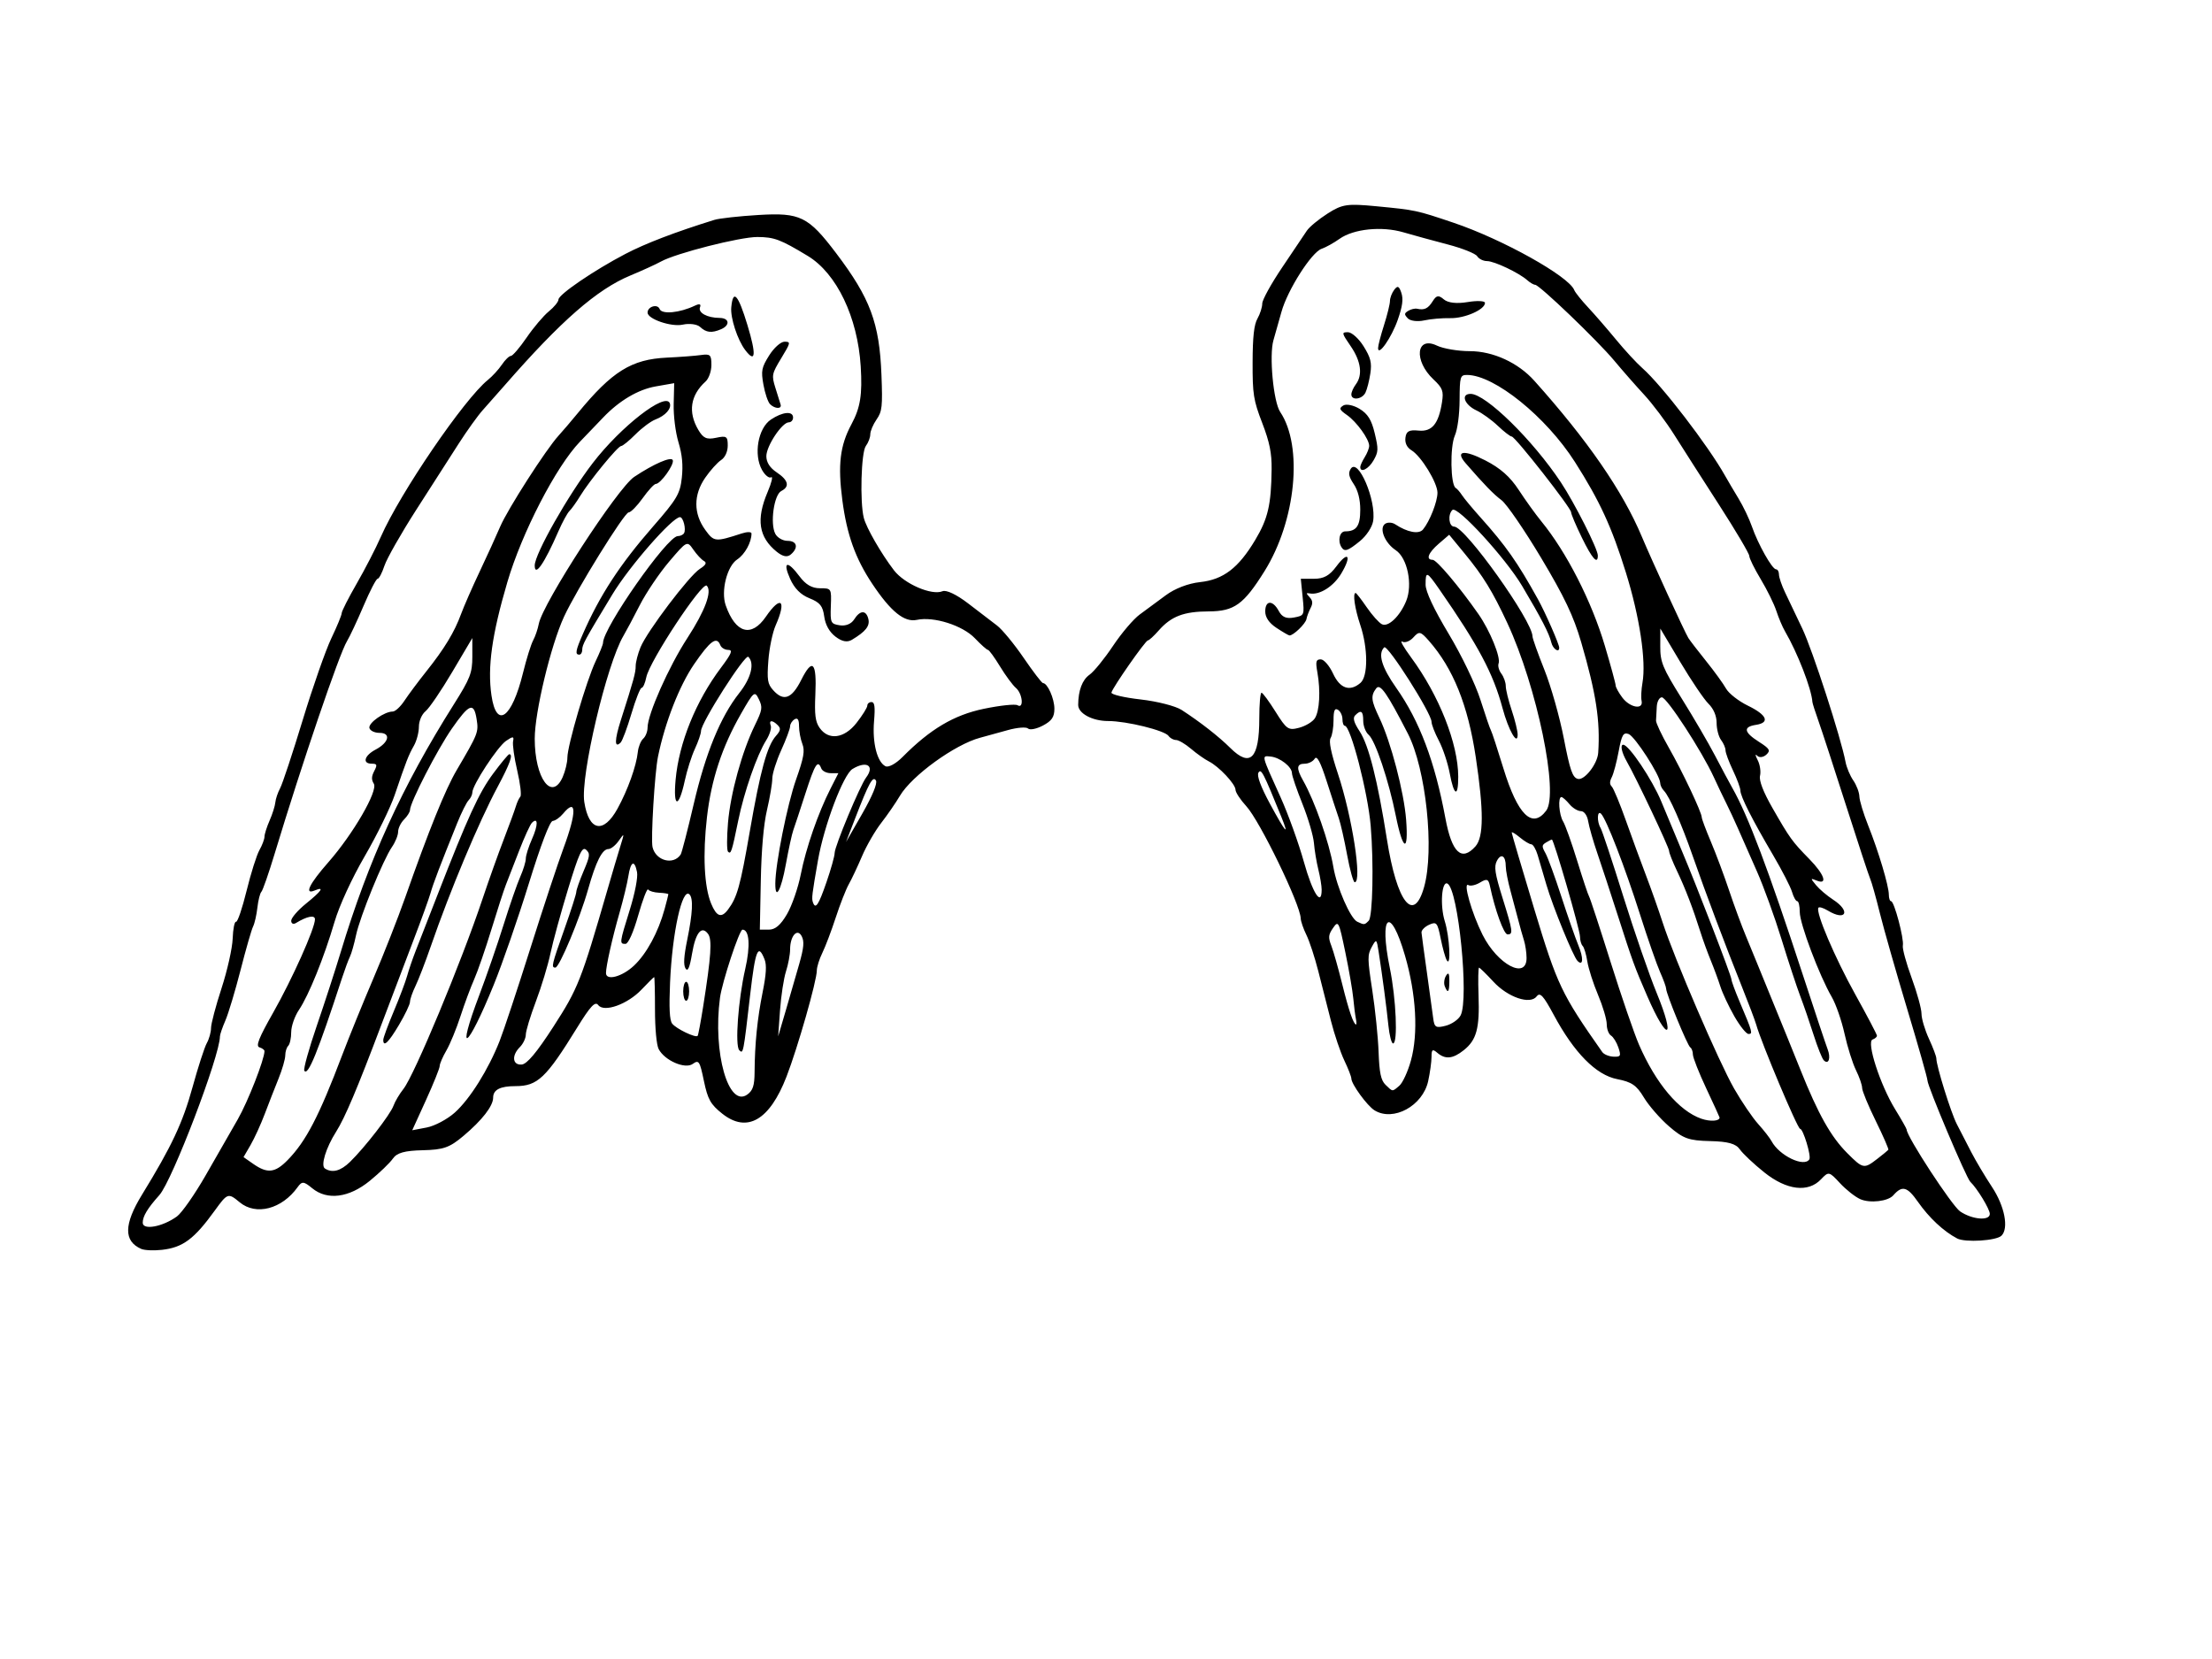
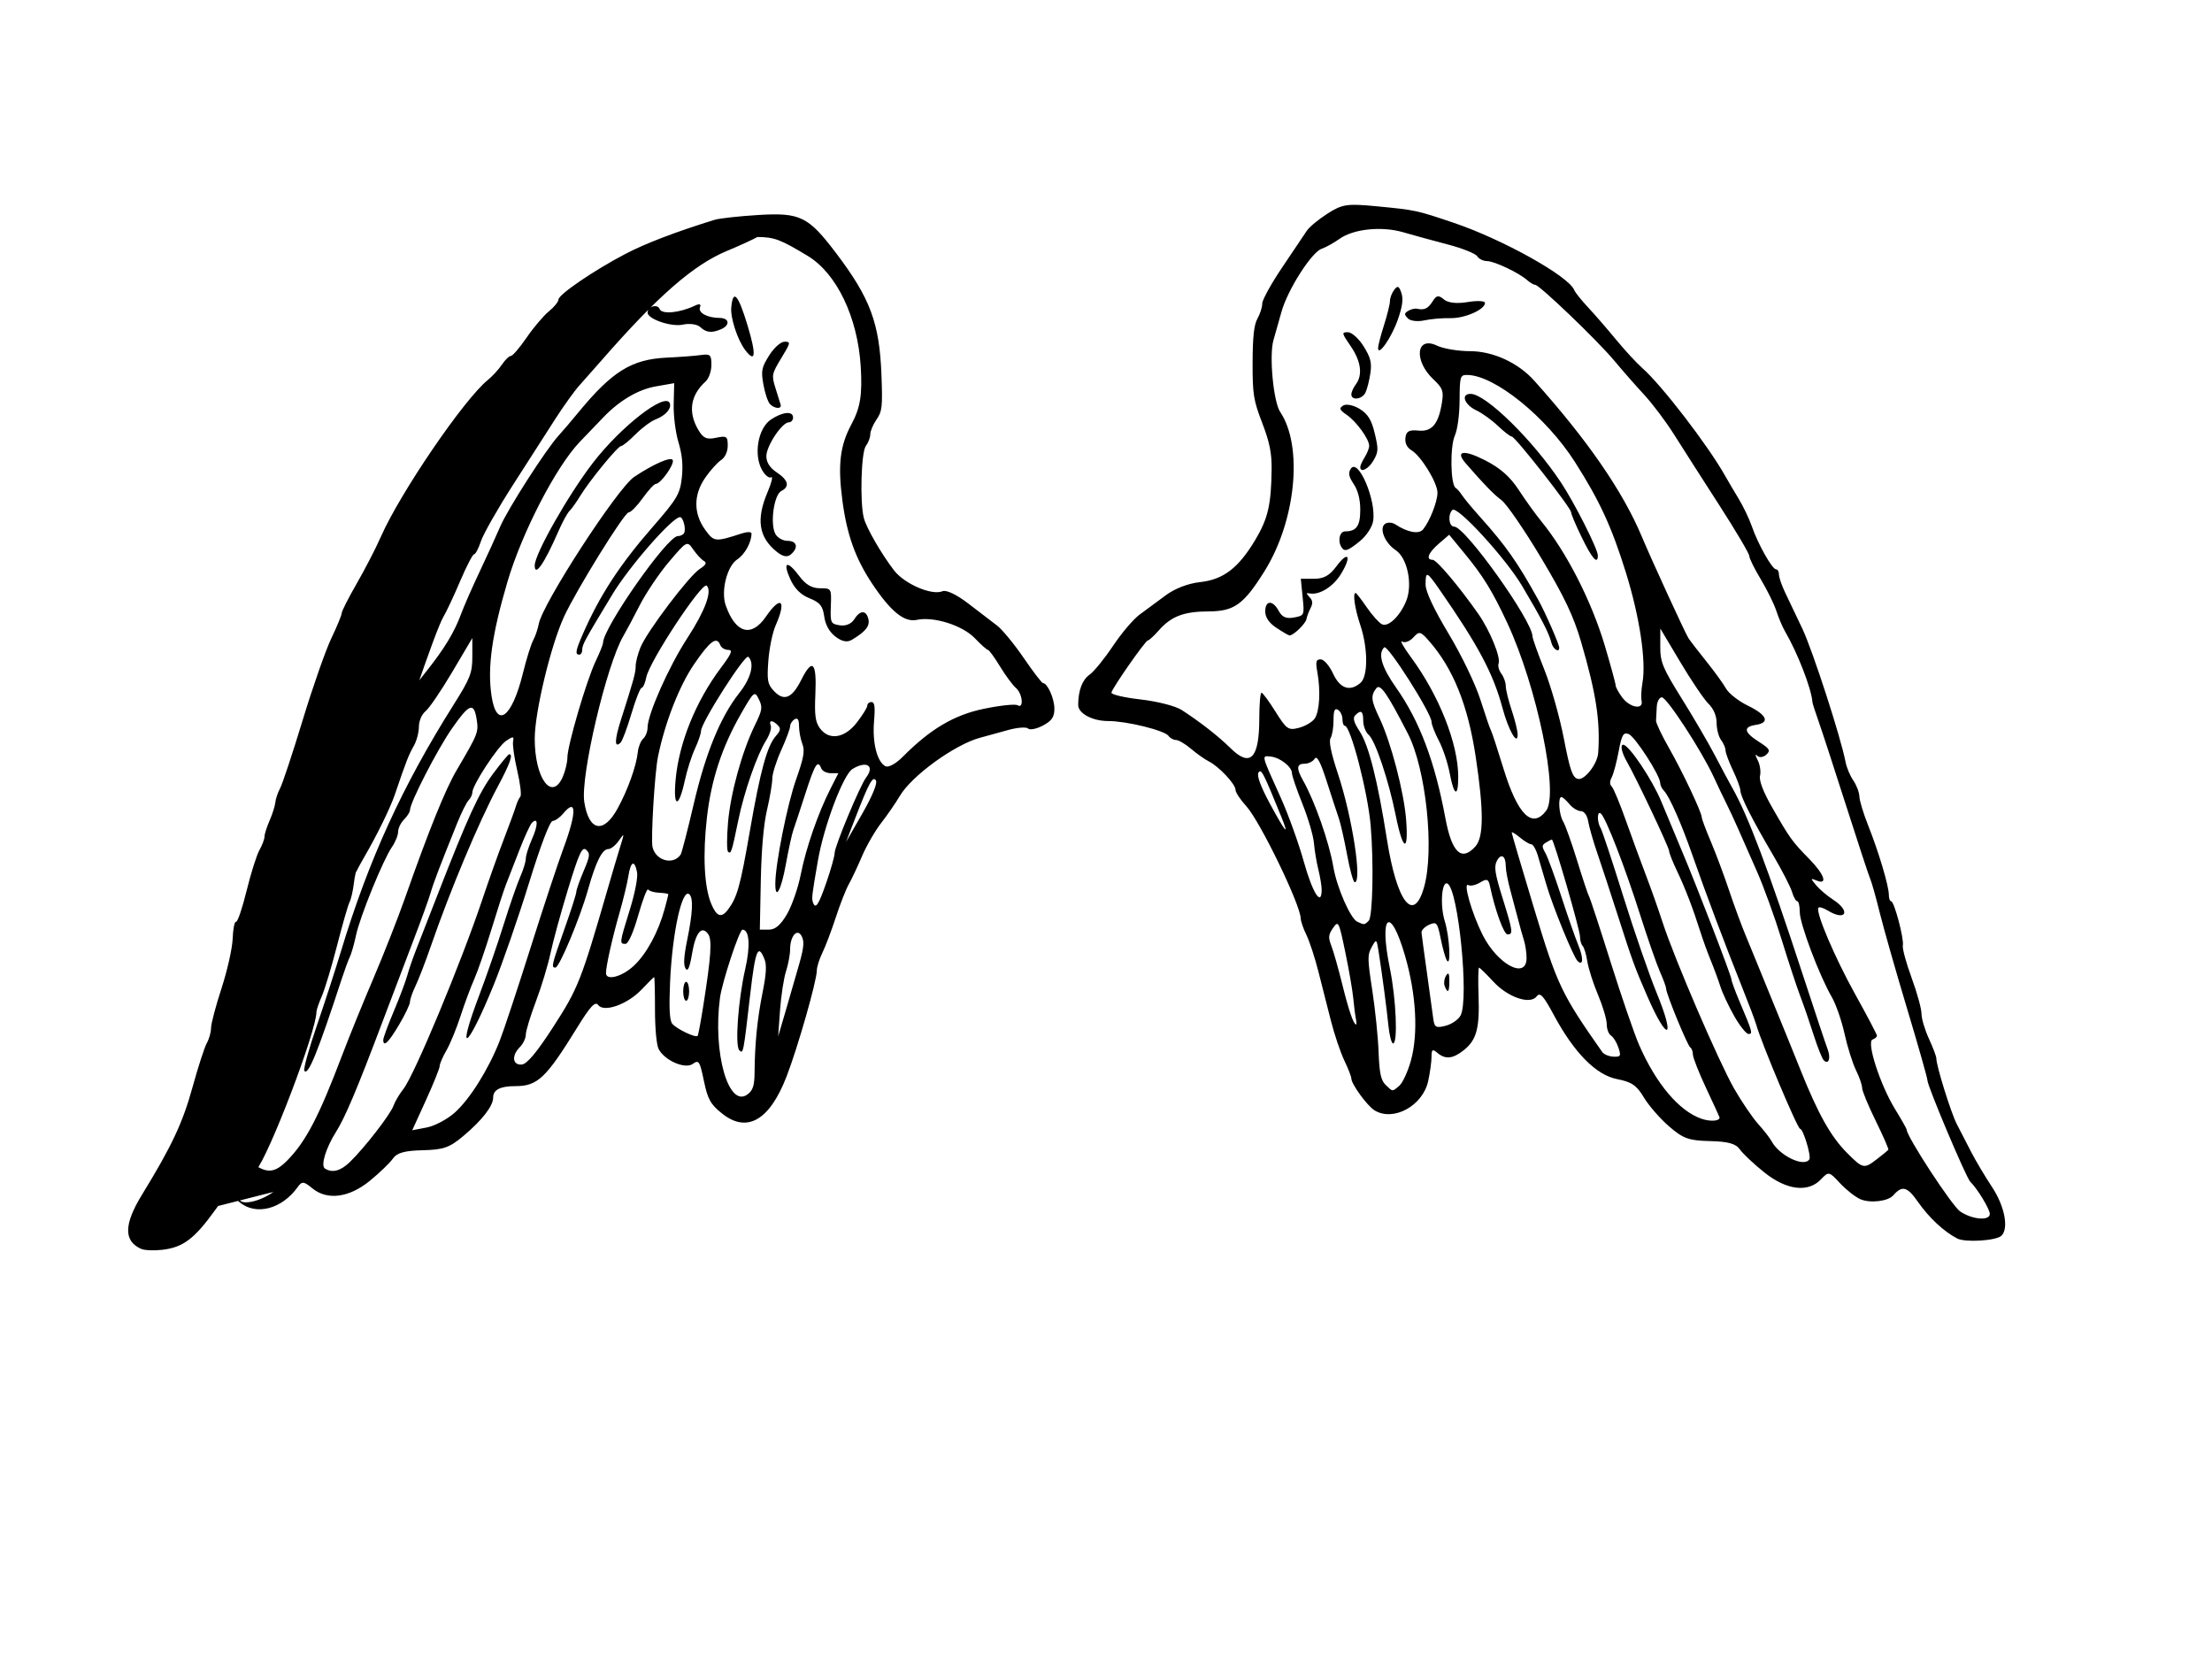
<svg xmlns="http://www.w3.org/2000/svg" width="640" height="480">
  <title>wings</title>
  <g>
    <title>Layer 1</title>
-     <path fill="black" d="m40.866,361.351c-5.12,-2.243 -5.054,-7.095 0.215,-15.683c8.584,-13.993 11.778,-20.784 14.613,-31.072c1.612,-5.85 3.478,-11.611 4.147,-12.802c0.669,-1.191 1.217,-3.153 1.217,-4.359c0,-1.206 1.368,-6.385 3.041,-11.508c1.672,-5.123 3.122,-11.595 3.222,-14.383c0.1,-2.787 0.539,-4.969 0.976,-4.847c0.437,0.122 1.809,-3.915 3.05,-8.97c1.24,-5.055 2.913,-10.351 3.716,-11.769c0.804,-1.418 1.461,-3.164 1.461,-3.879c0,-0.716 0.668,-2.824 1.484,-4.684c0.816,-1.86 1.56,-4.213 1.653,-5.227c0.093,-1.014 0.721,-2.871 1.395,-4.125c0.674,-1.254 3.607,-10.113 6.519,-19.687c2.911,-9.574 6.642,-20.228 8.291,-23.677c1.649,-3.449 2.999,-6.728 3.001,-7.287c0.002,-0.559 1.96,-4.412 4.35,-8.562c2.391,-4.15 5.525,-10.226 6.966,-13.502c5.595,-12.727 24.121,-39.879 30.981,-45.407c1.292,-1.041 3.112,-3.028 4.045,-4.417c0.933,-1.388 2.108,-2.524 2.611,-2.524c0.503,0 2.549,-2.387 4.547,-5.304c1.998,-2.917 4.889,-6.328 6.425,-7.581c1.536,-1.252 2.792,-2.795 2.792,-3.428c0,-1.442 10.255,-8.435 19.332,-13.183c5.842,-3.056 14.382,-6.325 25.776,-9.868c1.418,-0.441 7.176,-1.078 12.797,-1.417c12.039,-0.725 14.389,0.433 22.43,11.054c9.873,13.04 12.536,20.19 13.113,35.213c0.353,9.181 0.2,10.571 -1.418,12.903c-0.998,1.437 -1.814,3.368 -1.814,4.291c0,0.922 -0.58,2.446 -1.289,3.385c-1.349,1.788 -1.755,16.228 -0.584,20.803c0.738,2.883 5.014,10.312 8.723,15.153c3.02,3.942 10.937,7.359 14.043,6.062c1.102,-0.46 4.043,0.938 7.434,3.535c3.086,2.363 6.842,5.237 8.347,6.388c1.505,1.15 4.977,5.368 7.715,9.373c2.738,4.005 5.249,7.281 5.579,7.281c1.308,0 3.301,4.483 3.301,7.424c0,2.4 -0.765,3.515 -3.345,4.875c-1.84,0.97 -3.766,1.348 -4.28,0.841c-0.514,-0.507 -3.165,-0.294 -5.891,0.474c-2.726,0.768 -6.31,1.755 -7.964,2.194c-7.288,1.935 -19.766,10.967 -23.218,16.806c-1.216,2.058 -3.653,5.593 -5.414,7.857c-1.761,2.264 -4.256,6.585 -5.543,9.603c-1.287,3.018 -3.012,6.675 -3.832,8.126c-0.82,1.451 -2.515,5.773 -3.766,9.603c-1.251,3.831 -2.996,8.437 -3.878,10.236c-0.882,1.799 -1.604,4.094 -1.604,5.098c0,2.988 -5.52,22.323 -8.773,30.729c-4.888,12.631 -11.411,16.401 -18.568,10.731c-3.401,-2.695 -4.222,-4.156 -5.33,-9.483c-1.201,-5.776 -1.469,-6.184 -3.23,-4.929c-2.229,1.588 -8.143,-0.991 -9.864,-4.301c-0.615,-1.183 -1.062,-5.996 -1.062,-11.435c0,-5.166 -0.105,-9.392 -0.233,-9.392c-0.128,0 -1.768,1.622 -3.645,3.605c-4.054,4.284 -10.867,6.719 -12.552,4.487c-0.877,-1.162 -2.268,0.33 -6.1,6.547c-8.989,14.583 -11.448,16.914 -17.838,16.914c-4.433,0 -6.458,1.047 -6.458,3.337c0,2.417 -3.177,6.51 -8.592,11.069c-4.026,3.39 -5.771,4.003 -11.79,4.142c-5.243,0.121 -7.468,0.746 -8.627,2.421c-0.859,1.241 -3.866,4.137 -6.682,6.434c-6.022,4.912 -12.327,5.718 -16.671,2.131c-2.44,-2.015 -2.957,-2.052 -4.207,-0.305c-4.546,6.353 -12.048,8.308 -16.774,4.372c-3.318,-2.763 -3.507,-2.7 -7.202,2.409c-5.966,8.25 -9.214,10.667 -15.253,11.354c-2.363,0.269 -5.069,0.15 -6.014,-0.264zm10.31,-9.384c1.418,-1.027 5.165,-6.384 8.328,-11.904c3.163,-5.52 7.344,-12.815 9.293,-16.211c2.933,-5.112 7.726,-17.362 7.726,-19.746c0,-0.347 -0.659,-0.834 -1.464,-1.081c-1.119,-0.344 -0.18,-2.713 3.978,-10.039c5.52,-9.726 12.092,-24.4 12.092,-26.999c0,-1.342 -2.293,-0.896 -5.505,1.073c-0.753,0.461 -1.369,0.166 -1.369,-0.657c0,-0.823 1.933,-3.06 4.296,-4.971c4.583,-3.708 5.439,-5.022 2.463,-3.779c-3.077,1.285 -1.52,-1.909 3.989,-8.179c7.185,-8.179 14.429,-20.691 13.155,-22.724c-0.727,-1.161 -0.696,-2.095 0.125,-3.673c0.932,-1.794 0.822,-2.116 -0.724,-2.116c-2.803,0 -2.164,-2.352 1.108,-4.076c3.883,-2.046 4.532,-4.848 1.123,-4.844c-1.431,0.002 -2.741,-0.642 -2.911,-1.429c-0.316,-1.462 4.352,-4.741 6.748,-4.741c0.729,0 2.248,-1.402 3.376,-3.116c1.128,-1.714 3.984,-5.542 6.346,-8.508c5.243,-6.58 8.126,-11.342 10.06,-16.614c0.808,-2.201 3.222,-7.706 5.365,-12.233c2.143,-4.527 4.819,-10.392 5.946,-13.033c2.151,-5.039 13.262,-22.356 16.892,-26.325c1.165,-1.275 3.665,-4.203 5.556,-6.507c9.908,-12.078 15.526,-15.579 25.776,-16.062c3.78,-0.178 8.227,-0.516 9.881,-0.752c2.673,-0.38 3.007,-0.063 3.007,2.852c0,1.824 -0.747,3.956 -1.682,4.802c-4.397,3.977 -5.136,8.852 -2.119,13.978c1.442,2.451 2.428,2.893 5.155,2.309c3.021,-0.647 3.372,-0.414 3.372,2.236c0,1.779 -0.77,3.461 -1.933,4.22c-1.063,0.694 -3.128,2.994 -4.589,5.111c-3.424,4.962 -3.412,10.378 0.035,15.112c2.527,3.471 2.845,3.501 10.569,0.993c1.536,-0.499 2.792,-0.487 2.792,0.025c0,2.559 -1.916,6.037 -4.135,7.504c-2.955,1.954 -4.764,9.177 -3.325,13.281c2.839,8.101 7.427,9.399 11.617,3.288c4.353,-6.348 6.071,-4.808 2.823,2.532c-0.886,2.003 -1.831,6.563 -2.1,10.133c-0.422,5.601 -0.234,6.778 1.373,8.574c3.021,3.378 5.387,2.523 8.131,-2.937c3.264,-6.497 4.522,-5.198 4.092,4.228c-0.265,5.814 -0.01,7.837 1.211,9.601c2.579,3.727 7.14,3.134 10.692,-1.392c1.721,-2.193 3.13,-4.451 3.13,-5.016c0,-0.566 0.543,-1.029 1.207,-1.029c0.915,0 1.094,1.346 0.74,5.564c-0.522,6.216 0.889,11.781 3.296,13.001c0.872,0.442 3.005,-0.71 4.957,-2.677c8.018,-8.081 14.869,-12.142 23.512,-13.937c4.696,-0.975 9.085,-1.438 9.753,-1.029c1.89,1.158 1.458,-3.36 -0.48,-5.016c-0.931,-0.796 -3,-3.596 -4.598,-6.222c-1.597,-2.626 -3.163,-4.775 -3.48,-4.775c-0.317,0 -2.018,-1.513 -3.78,-3.361c-3.553,-3.728 -11.908,-6.378 -16.793,-5.327c-3.619,0.779 -7.532,-2.381 -12.887,-10.407c-4.898,-7.34 -7.358,-14.21 -8.67,-24.204c-1.348,-10.271 -0.682,-15.823 2.641,-21.998c2.573,-4.78 3.179,-8.583 2.672,-16.747c-0.883,-14.217 -6.966,-26.897 -15.326,-31.947c-7.913,-4.78 -9.668,-5.44 -14.556,-5.471c-5.008,-0.032 -23.583,4.693 -27.924,7.103c-1.418,0.787 -5.399,2.604 -8.848,4.038c-9.659,4.016 -20.02,13.063 -36.26,31.659c-2.126,2.435 -5.026,5.717 -6.444,7.293c-1.418,1.576 -4.554,5.945 -6.97,9.709c-2.416,3.764 -7.955,12.399 -12.309,19.19c-4.354,6.791 -8.477,14.045 -9.162,16.12c-0.685,2.075 -1.575,3.773 -1.978,3.773c-0.403,0 -2.229,3.519 -4.059,7.819c-1.83,4.301 -3.996,8.919 -4.813,10.262c-2.236,3.673 -12.984,35.26 -20.924,61.487c-1.713,5.659 -3.437,10.611 -3.832,11.004c-0.395,0.393 -0.915,2.453 -1.156,4.578c-0.241,2.124 -0.801,4.581 -1.244,5.458c-0.443,0.878 -2.07,6.535 -3.617,12.571c-1.546,6.036 -3.523,12.614 -4.393,14.616c-0.87,2.003 -1.582,4.08 -1.582,4.617c0,5.584 -13.799,41.738 -17.52,45.901c-3.448,3.858 -4.819,6.135 -4.819,8.001c0,2.24 5.744,1.19 9.881,-1.806zm190.565,-167.76c-1.784,-1.36 -2.936,-3.42 -3.271,-5.851c-0.42,-3.052 -1.217,-4.034 -4.273,-5.263c-2.543,-1.022 -4.351,-2.843 -5.595,-5.631c-2.251,-5.048 -0.787,-5.419 2.732,-0.691c1.766,2.373 3.583,3.43 5.898,3.43c3.326,0 3.344,0.029 3.156,5.145c-0.179,4.877 -0.043,5.167 2.61,5.575c1.704,0.262 3.325,-0.409 4.143,-1.715c1.694,-2.704 3.469,-2.751 4.104,-0.109c0.487,2.027 -0.781,3.629 -4.759,6.014c-1.359,0.815 -2.865,0.528 -4.745,-0.905zm-17.013,-24.571c-5.223,-4.214 -6.005,-9.349 -2.631,-17.286c1.149,-2.702 1.607,-4.619 1.02,-4.259c-0.588,0.36 -1.767,-0.577 -2.62,-2.083c-2.518,-4.443 -1.181,-12.128 2.543,-14.612c3.408,-2.274 6.42,-2.547 6.42,-0.582c0,0.755 -0.55,1.372 -1.223,1.372c-1.957,0 -6.51,6.851 -6.51,9.795c0,1.78 1.019,3.372 3.007,4.698c3.374,2.251 3.83,4.111 1.319,5.384c-2.116,1.072 -3.287,9.402 -1.74,12.377c0.584,1.124 2.174,2.043 3.534,2.043c2.77,0 3.254,1.979 0.963,3.937c-1.034,0.884 -2.32,0.636 -4.081,-0.785zm-1.943,-42.712c-0.599,-0.607 -1.455,-3.138 -1.901,-5.623c-0.723,-4.025 -0.541,-4.951 1.668,-8.478c1.364,-2.178 3.358,-3.959 4.433,-3.959c1.851,0 1.801,0.25 -0.941,4.767c-2.739,4.512 -2.83,4.971 -1.7,8.574c0.657,2.094 1.335,4.27 1.508,4.836c0.416,1.362 -1.687,1.281 -3.067,-0.117zm-7.183,-15.659c-2.229,-2.945 -4.303,-9.295 -4.024,-12.321c0.501,-5.422 1.981,-3.803 4.686,5.125c2.603,8.593 2.364,11.193 -0.662,7.196zm-13.04,-6.669c-0.853,-0.793 -3.106,-1.094 -5.006,-0.67c-3.304,0.738 -10.197,-1.614 -10.197,-3.48c0,-1.76 2.883,-2.615 3.494,-1.037c0.627,1.62 5.8,1.13 10.173,-0.962c1.353,-0.648 1.876,-0.495 1.513,0.442c-0.619,1.6 2.063,3.069 5.656,3.097c2.848,0.023 3.123,2.117 0.43,3.27c-2.729,1.168 -4.276,0.999 -6.063,-0.66zm-119.363,241.073c5.328,-5.443 9.082,-12.657 15.784,-30.334c2.002,-5.28 6.086,-15.32 9.076,-22.312c2.99,-6.991 7.115,-17.488 9.168,-23.325c6.861,-19.511 11.615,-31.275 14.897,-36.862c6.238,-10.618 6.375,-10.967 5.78,-14.746c-0.79,-5.025 -2.122,-4.522 -7.156,2.705c-4.206,6.038 -12.125,21.432 -12.125,23.57c0,0.565 -0.773,1.798 -1.718,2.74c-0.945,0.942 -1.718,2.539 -1.718,3.547c0,1.008 -0.799,2.988 -1.775,4.398c-2.559,3.697 -9.27,20.175 -10.4,25.533c-0.529,2.511 -1.326,5.31 -1.77,6.218c-0.444,0.909 -1.472,3.687 -2.285,6.173c-7.06,21.604 -9.861,28.485 -10.911,26.809c-0.3,-0.479 1.318,-6.307 3.595,-12.951c2.277,-6.644 5.407,-16.277 6.955,-21.406c8.025,-26.588 17.781,-47.954 32.699,-71.607c4.761,-7.55 5.369,-9.121 5.365,-13.864l-0.005,-5.349l-5.795,9.8c-3.187,5.39 -6.665,10.505 -7.728,11.366c-1.095,0.888 -1.933,2.837 -1.933,4.497c0,1.612 -0.642,4.064 -1.427,5.449c-1.574,2.777 -2.225,4.447 -5.578,14.313c-1.254,3.689 -5.15,11.646 -8.658,17.682c-3.739,6.434 -7.356,14.297 -8.742,19.002c-3.049,10.358 -7.459,21.268 -10.298,25.48c-1.233,1.829 -2.242,4.725 -2.242,6.436c0,1.71 -0.387,3.491 -0.859,3.957c-0.473,0.466 -0.859,1.71 -0.859,2.764c0,1.054 -0.87,4.065 -1.933,6.693c-1.063,2.627 -2.863,7.24 -4,10.251c-1.137,3.011 -2.984,7.054 -4.105,8.984l-2.038,3.509l2.816,1.965c4.081,2.848 6.31,2.605 9.921,-1.085zm18.066,0.506c4.286,-4.172 11.67,-13.71 12.579,-16.248c0.443,-1.237 1.739,-3.424 2.881,-4.86c3.15,-3.964 16.746,-36.63 22.894,-55.007c1.767,-5.282 4.52,-12.999 6.117,-17.149c1.597,-4.15 3.178,-8.471 3.513,-9.603c0.335,-1.132 0.92,-2.396 1.3,-2.809c0.38,-0.413 -0.024,-3.808 -0.897,-7.545c-0.873,-3.737 -1.411,-7.578 -1.195,-8.536c0.315,-1.399 -0.088,-1.408 -2.048,-0.051c-2.497,1.731 -9.743,12.812 -9.743,14.901c0,0.638 -0.484,1.654 -1.076,2.257c-0.592,0.603 -2.073,3.566 -3.291,6.585c-5.009,12.413 -6.913,17.407 -7.735,20.287c-0.477,1.669 -2.685,7.774 -4.907,13.565c-2.222,5.791 -6.443,16.904 -9.378,24.694c-6.89,18.283 -10.491,26.79 -13.042,30.808c-2.935,4.623 -4.51,9.783 -3.24,10.611c2.121,1.384 4.546,0.751 7.268,-1.899zm9.626,-35.32c0,-0.576 1.362,-4.276 3.026,-8.223c1.665,-3.947 3.409,-8.568 3.877,-10.271c0.468,-1.702 1.576,-4.947 2.462,-7.211c0.886,-2.264 3.685,-9.44 6.218,-15.948c8.904,-22.87 12.091,-29.824 16.217,-35.379c2.29,-3.083 4.384,-5.606 4.654,-5.606c1.192,0 0.225,2.717 -3.341,9.388c-5.517,10.32 -13.731,29.917 -19.354,46.173c-1.566,4.527 -3.563,9.704 -4.437,11.503c-0.875,1.8 -1.59,3.861 -1.59,4.581c0,0.72 -1.433,3.723 -3.184,6.674c-3.052,5.143 -4.549,6.563 -4.549,4.318zm20.687,21.056c4.376,-3.912 9.73,-12.46 12.986,-20.734c1.179,-2.996 5.166,-15.017 8.86,-26.712c3.694,-11.695 8.007,-24.74 9.586,-28.989c3.89,-10.47 3.853,-14.823 -0.086,-10.066c-0.917,1.108 -2.271,2.059 -3.007,2.114c-0.837,0.062 -3.432,6.867 -6.924,18.16c-3.072,9.933 -7.632,23.091 -10.134,29.239c-7.658,18.817 -11.088,21.21 -4.149,2.894c2.068,-5.458 5.209,-14.553 6.981,-20.212c1.772,-5.659 3.947,-11.928 4.833,-13.931c0.886,-2.003 1.611,-4.377 1.611,-5.276c0,-0.899 0.815,-3.463 1.812,-5.698c1.786,-4.005 1.762,-6.422 -0.047,-4.638c-0.509,0.503 -2.178,4.15 -3.709,8.106c-1.53,3.955 -3.255,8.39 -3.833,9.855c-0.578,1.465 -2.461,7.277 -4.184,12.916c-1.723,5.639 -3.963,12.121 -4.978,14.405c-1.015,2.284 -2.801,7.095 -3.969,10.693c-1.168,3.597 -2.998,8.046 -4.067,9.886c-1.069,1.84 -1.943,3.866 -1.943,4.503c0,0.636 -1.788,5.08 -3.972,9.874l-3.972,8.717l4.187,-0.796c2.303,-0.438 5.957,-2.378 8.119,-4.311zm86.745,-11.655c0.054,-8.187 0.79,-15.517 2.325,-23.155c1.056,-5.254 1.211,-7.881 0.563,-9.522c-1.869,-4.732 -2.665,-2.779 -4.165,10.227c-1.967,17.058 -1.994,17.197 -3.144,16.062c-1.296,-1.279 -0.32,-14.608 1.723,-23.534c1.528,-6.675 1.197,-11.358 -0.802,-11.358c-0.895,0 -5.91,15.2 -6.513,19.738c-2.108,15.876 2.451,31.943 7.932,27.955c1.593,-1.159 2.055,-2.585 2.081,-6.414zm-58.169,-13.267c7.102,-11.002 7.998,-13.277 15.632,-39.673c1.309,-4.527 2.955,-10.083 3.658,-12.347c1.256,-4.048 1.249,-4.076 -0.412,-1.715c-0.929,1.32 -2.275,2.401 -2.992,2.401c-1.801,0 -3.614,3.592 -5.886,11.661c-2.35,8.347 -8.324,22.636 -9.462,22.636c-1.258,0 -1.091,-0.712 2.61,-11.14c1.89,-5.326 3.437,-10.16 3.437,-10.742c0,-0.582 0.949,-3.29 2.108,-6.018c1.868,-4.394 1.951,-5.101 0.732,-6.19c-1.131,-1.011 -2.057,1.001 -5.195,11.285c-2.1,6.883 -4.403,15.293 -5.117,18.689c-0.714,3.395 -2.612,9.65 -4.216,13.898c-1.605,4.249 -2.918,8.576 -2.918,9.616c0,1.04 -0.773,2.662 -1.718,3.605c-2.435,2.428 -2.155,5.241 0.504,5.055c1.541,-0.108 4.374,-3.489 9.236,-11.021zm43.276,-5.656c2.334,-14.763 2.653,-19.513 1.418,-21.149c-1.872,-2.481 -3.591,-0.339 -4.619,5.756c-0.683,4.049 -1.235,5.304 -1.88,4.274c-0.645,-1.03 -0.501,-3.474 0.492,-8.321c1.57,-7.665 1.782,-11.986 0.644,-13.11c-2.103,-2.076 -4.986,11.007 -5.615,25.486c-0.321,7.389 -0.144,10.902 0.598,11.88c1.129,1.489 6.857,4.242 7.386,3.551c0.175,-0.229 0.884,-3.994 1.576,-8.368zm-5.76,-4.522c0,-1.509 0.387,-2.744 0.859,-2.744c0.473,0 0.859,1.235 0.859,2.744c0,1.509 -0.387,2.744 -0.859,2.744c-0.473,0 -0.859,-1.235 -0.859,-2.744zm33.608,-8.029c1.308,-4.641 1.459,-6.403 0.678,-7.905c-1.271,-2.446 -3.355,-0.071 -3.355,3.824c0,1.454 -0.535,4.311 -1.188,6.348c-0.653,2.037 -1.43,7.1 -1.726,11.25l-0.538,7.545l2.223,-7.545c1.223,-4.15 2.98,-10.233 3.906,-13.517zm-47.86,0.618c3.659,-3.433 7.046,-9.691 8.882,-16.411c0.591,-2.162 1.074,-4.074 1.074,-4.25c0,-0.176 -1.2,-0.374 -2.666,-0.441c-1.466,-0.067 -2.897,-0.49 -3.179,-0.94c-0.282,-0.45 -1.572,2.905 -2.866,7.458c-1.417,4.984 -2.887,8.277 -3.695,8.277c-1.779,0 -1.753,-0.203 1.254,-9.88c1.507,-4.848 2.384,-9.421 2.09,-10.898c-0.727,-3.655 -1.829,-3.134 -2.508,1.184c-0.322,2.051 -1.478,6.835 -2.569,10.632c-2.064,7.187 -3.905,15.387 -3.905,17.398c0,2.319 4.651,1.095 8.087,-2.128zm44.268,-14.879c1.435,-2.451 3.234,-7.632 3.998,-11.513c1.506,-7.647 5.016,-17.767 8.617,-24.845l2.268,-4.459l-2.207,0c-1.214,0 -2.446,-0.617 -2.738,-1.372c-1.013,-2.616 -1.831,-1.329 -4.58,7.202c-1.52,4.716 -3.099,9.5 -3.509,10.632c-0.411,1.132 -1.388,5.608 -2.172,9.946c-1.358,7.516 -3.073,10.609 -3.041,5.488c0.035,-5.712 3.467,-22.884 6.013,-30.087c2.233,-6.318 2.583,-8.307 1.807,-10.289c-0.529,-1.352 -0.961,-3.681 -0.961,-5.177c0,-1.854 -0.41,-2.468 -1.289,-1.93c-0.709,0.434 -1.289,1.346 -1.289,2.027c0,0.68 -1.16,3.794 -2.578,6.918c-1.418,3.125 -2.578,6.817 -2.578,8.205c0,1.388 -0.686,5.462 -1.525,9.054c-0.989,4.237 -1.622,11.47 -1.802,20.593l-0.277,14.062l2.618,0c1.845,0 3.388,-1.316 5.226,-4.456zm-17.035,-1.374c2.64,-3.536 3.538,-6.76 6.278,-22.551c3.072,-17.704 5.016,-24.796 7.592,-27.698c1.34,-1.51 1.444,-2.127 0.516,-3.066c-1.563,-1.581 -2.671,-1.524 -2.04,0.105c0.281,0.727 -0.3,2.618 -1.292,4.202c-2.718,4.339 -6.405,14.931 -8.124,23.338c-1.847,9.029 -2.094,9.78 -2.943,8.943c-0.363,-0.359 -0.365,-4.127 -0.004,-8.374c0.724,-8.516 4.043,-20.568 7.768,-28.2c2.179,-4.467 2.29,-5.194 1.151,-7.545c-1.201,-2.479 -1.447,-2.277 -5.182,4.257c-5.484,9.592 -8.581,19.019 -9.829,29.915c-1.244,10.86 -0.799,20.057 1.204,24.94c1.568,3.82 2.977,4.318 4.905,1.735zm28.475,-7.909c1.3,-3.762 2.363,-7.566 2.363,-8.454c0,-1.898 7.323,-19.457 9.094,-21.802c2.602,-3.448 0.165,-4.987 -3.938,-2.488c-2.636,1.605 -8.214,16.342 -9.961,26.317c-1.765,10.075 -1.891,11.121 -1.476,12.278c0.754,2.103 1.616,0.816 3.919,-5.851zm-42.176,-8.022c0.313,-0.481 2.001,-7.018 3.752,-14.527c3.461,-14.841 7.757,-25.305 13.229,-32.226c3.394,-4.291 4.458,-8.576 2.588,-10.421c-0.94,-0.927 -13.694,19.058 -13.694,21.457c0,0.738 -0.795,3.06 -1.767,5.159c-0.972,2.099 -2.285,6.22 -2.917,9.157c-1.757,8.16 -3.418,8.023 -2.666,-0.219c0.976,-10.694 5.84,-22.705 13.127,-32.414c3.074,-4.096 3.502,-5.145 2.1,-5.145c-0.969,0 -2,-0.617 -2.292,-1.372c-1.033,-2.668 -2.922,-1.294 -7.592,5.52c-4.263,6.221 -8.425,16.874 -10.438,26.719c-0.959,4.688 -2.118,23.963 -1.577,26.215c0.954,3.967 6.074,5.286 8.147,2.098zm56.493,-21.379c-0.881,-1.471 -2.044,0.64 -6.006,10.901l-2.648,6.859l4.716,-8.231c2.875,-5.019 4.412,-8.738 3.938,-9.529zm-74.78,8.139c2.965,-5.393 5.449,-12.323 5.881,-16.411c0.158,-1.491 0.856,-3.219 1.551,-3.841c0.695,-0.621 1.265,-2.055 1.265,-3.186c0,-3.845 6.141,-17.674 11.516,-25.932c5.132,-7.885 7.229,-13.551 5.607,-15.151c-1.304,-1.287 -16.562,21.832 -17.491,26.501c-0.334,1.68 -0.94,3.055 -1.346,3.055c-0.406,0 -1.734,3.36 -2.951,7.466c-1.217,4.106 -2.624,7.872 -3.127,8.369c-1.818,1.794 -1.796,-0.68 0.059,-6.484c3.764,-11.779 4.296,-13.721 4.296,-15.683c0,-1.097 0.63,-3.53 1.4,-5.406c1.896,-4.619 14.093,-20.733 17.171,-22.685c1.728,-1.096 2.089,-1.783 1.19,-2.269c-0.709,-0.383 -2.1,-1.872 -3.091,-3.309c-1.787,-2.59 -1.847,-2.56 -6.973,3.466c-2.844,3.343 -6.673,9.016 -8.508,12.606c-1.835,3.59 -3.961,7.581 -4.723,8.867c-4.854,8.194 -12.493,40.587 -11.338,48.081c1.304,8.464 5.554,9.324 9.612,1.945zm-15.839,-9.204c0.736,-1.677 1.338,-4.187 1.338,-5.577c0,-3.453 5.554,-22.39 8.177,-27.881c1.173,-2.456 2.133,-4.841 2.133,-5.301c0,-4.339 18.592,-30.901 21.63,-30.901c0.705,0 1.513,-0.369 1.796,-0.82c0.68,-1.085 -0.207,-4.667 -1.155,-4.667c-2.206,0 -14.618,14.185 -19.563,22.358c-8.143,13.46 -8.722,14.525 -8.722,16.055c0,0.755 -0.387,1.372 -0.859,1.372c-1.269,0 -1.068,-1.158 1.036,-5.962c4.923,-11.243 10.719,-20.123 20.284,-31.079c6.928,-7.935 7.848,-9.49 8.35,-14.117c0.4,-3.681 0.117,-6.686 -0.967,-10.289c-0.869,-2.888 -1.468,-7.686 -1.384,-11.094l0.148,-6.005l-5.356,0.939c-5.113,0.896 -10.583,4.142 -15.237,9.04c-1.181,1.243 -4.182,4.37 -6.668,6.948c-6.893,7.146 -16.795,26.296 -21.011,40.631c-4.467,15.189 -5.787,24.596 -4.6,32.769c1.429,9.838 5.883,6.675 9.123,-6.479c0.997,-4.048 2.316,-8.285 2.932,-9.417c0.616,-1.132 1.354,-3.293 1.641,-4.803c1.127,-5.935 22.807,-39.325 27.606,-42.518c5.665,-3.769 10.723,-5.964 11.157,-4.842c0.492,1.271 -3.529,6.891 -4.93,6.891c-0.465,0 -2.166,1.852 -3.78,4.116c-1.615,2.264 -3.442,4.116 -4.061,4.116c-1.228,0 -15.127,22.44 -18.694,30.181c-3.841,8.335 -8.474,27.628 -8.474,35.289c0,11.494 4.957,18.245 8.114,11.05zm-8.114,-61.163c0,-3.312 9.659,-20.356 16.8,-29.644c8.123,-10.566 21.011,-20.579 22.277,-17.309c0.59,1.525 -1.233,3.6 -4.136,4.709c-1.339,0.511 -3.941,2.449 -5.782,4.305c-1.842,1.856 -3.708,3.375 -4.147,3.375c-0.95,0 -9.163,10.02 -11.898,14.518c-1.058,1.739 -2.43,3.66 -3.05,4.268c-0.62,0.608 -2.069,3.267 -3.22,5.908c-4.062,9.321 -6.843,13.331 -6.843,9.87zm411.549,194.712c-3.92,-2.053 -8.115,-5.973 -11.36,-10.616c-3.074,-4.4 -4.559,-4.788 -7.108,-1.861c-1.516,1.741 -6.737,2.353 -9.537,1.118c-1.495,-0.659 -4.158,-2.759 -5.92,-4.668c-3.113,-3.373 -3.266,-3.403 -5.472,-1.074c-3.708,3.915 -9.936,3.153 -16.391,-2.007c-3.041,-2.431 -6.227,-5.428 -7.079,-6.659c-1.146,-1.656 -3.398,-2.282 -8.647,-2.403c-6.129,-0.142 -7.743,-0.721 -11.823,-4.246c-2.599,-2.245 -5.885,-6.017 -7.303,-8.383c-2.106,-3.514 -3.519,-4.483 -7.72,-5.297c-6.103,-1.182 -12.454,-7.616 -18.351,-18.589c-2.995,-5.573 -3.969,-6.631 -4.933,-5.355c-1.873,2.482 -8.336,0.288 -12.535,-4.256c-2.044,-2.212 -3.91,-4.035 -4.147,-4.05c-0.236,-0.015 -0.3,3.621 -0.143,8.081c0.336,9.499 -0.57,12.845 -4.281,15.801c-3.158,2.515 -5.339,2.727 -7.662,0.742c-1.37,-1.171 -1.662,-0.966 -1.662,1.167c0,1.423 -0.437,4.588 -0.971,7.033c-1.564,7.164 -10.067,11.803 -15.513,8.463c-2.12,-1.3 -6.715,-7.607 -6.715,-9.217c0,-0.531 -0.916,-2.883 -2.037,-5.228c-1.12,-2.345 -2.86,-7.496 -3.866,-11.447c-1.006,-3.951 -2.654,-10.425 -3.66,-14.386c-1.007,-3.961 -2.553,-8.675 -3.437,-10.474c-0.883,-1.8 -1.626,-3.96 -1.65,-4.802c-0.116,-4.051 -11.823,-28.188 -15.735,-32.442c-1.712,-1.862 -3.12,-4.002 -3.129,-4.757c-0.02,-1.665 -4.813,-6.758 -7.748,-8.232c-1.17,-0.588 -3.475,-2.217 -5.122,-3.621c-1.647,-1.403 -3.6,-2.552 -4.339,-2.552c-0.739,0 -1.712,-0.53 -2.161,-1.178c-1.1,-1.587 -12.141,-4.309 -17.481,-4.309c-4.584,0 -8.689,-2.215 -8.67,-4.679c0.033,-4.179 1.182,-7.235 3.277,-8.715c1.28,-0.904 4.344,-4.668 6.809,-8.363c2.465,-3.695 5.938,-7.774 7.717,-9.063c1.779,-1.289 5.169,-3.79 7.531,-5.557c2.6,-1.945 6.51,-3.45 9.906,-3.813c6.741,-0.722 11.126,-4.066 15.975,-12.184c3.704,-6.201 4.625,-10.159 4.754,-20.431c0.059,-4.712 -0.587,-7.9 -2.728,-13.455c-2.522,-6.543 -2.802,-8.315 -2.775,-17.515c0.022,-7.423 0.41,-10.905 1.411,-12.672c0.759,-1.34 1.381,-3.298 1.381,-4.352c0,-1.054 2.61,-5.779 5.8,-10.501c3.19,-4.722 6.382,-9.471 7.094,-10.554c0.712,-1.083 3.418,-3.324 6.014,-4.979c4.251,-2.711 5.658,-2.92 14.171,-2.101c11.307,1.088 11.476,1.124 22.23,4.75c14.21,4.792 33.4,15.495 34.963,19.499c0.267,0.685 2.066,2.936 3.998,5.003c1.932,2.067 5.58,6.271 8.106,9.342c2.527,3.071 5.947,6.775 7.601,8.231c5.62,4.95 19.038,22.413 23.96,31.184c0.762,1.359 2.506,4.314 3.874,6.568c1.368,2.254 3.108,5.893 3.866,8.088c1.758,5.091 5.859,12.369 6.97,12.369c0.469,0 0.853,0.674 0.853,1.498c0,0.824 0.787,3.139 1.748,5.145c0.961,2.006 3.215,6.737 5.009,10.514c2.98,6.276 11.193,31.612 12.502,38.567c0.301,1.598 1.31,4.009 2.243,5.357c0.933,1.348 1.727,3.436 1.764,4.64c0.037,1.203 1.177,4.966 2.532,8.362c3.015,7.551 5.992,17.523 5.992,20.067c0,1.036 0.295,1.883 0.656,1.883c0.903,0 3.794,10.92 3.396,12.828c-0.177,0.849 0.965,5.05 2.538,9.337c1.573,4.286 2.861,8.958 2.861,10.382c0,1.424 0.967,4.681 2.148,7.238c1.181,2.557 2.148,5.128 2.148,5.713c0,2.158 4.206,15.658 5.913,18.98c0.969,1.886 2.839,5.514 4.154,8.061c1.315,2.547 4.034,7.118 6.043,10.157c3.652,5.526 4.898,11.943 2.734,14.078c-1.484,1.464 -10.494,2.026 -12.835,0.8zm9.457,-7.097c0,-1.377 -3.651,-7.385 -5.655,-9.306c-1.171,-1.122 -12.389,-27.669 -12.389,-29.318c0,-0.649 -2.641,-9.958 -5.868,-20.687c-3.228,-10.729 -6.786,-23.211 -7.909,-27.739c-1.122,-4.527 -2.359,-8.934 -2.749,-9.793c-0.39,-0.859 -3.542,-10.428 -7.004,-21.264c-3.462,-10.836 -7.063,-21.863 -8.001,-24.504c-0.939,-2.641 -1.728,-5.11 -1.753,-5.488c-0.263,-3.853 -4.287,-14.227 -7.957,-20.512c-0.709,-1.214 -1.825,-3.851 -2.481,-5.859c-0.656,-2.008 -2.686,-6.133 -4.511,-9.166c-1.825,-3.033 -3.318,-6.064 -3.318,-6.736c0,-0.672 -3.939,-7.332 -8.754,-14.801c-4.815,-7.468 -10.665,-16.615 -13.001,-20.325c-2.336,-3.711 -6.226,-8.885 -8.645,-11.499c-2.419,-2.614 -6.331,-7.073 -8.693,-9.909c-4.832,-5.799 -21.644,-21.919 -22.86,-21.919c-0.435,0 -1.462,-0.598 -2.283,-1.329c-2.406,-2.143 -9.549,-5.531 -11.66,-5.531c-1.07,0 -2.343,-0.633 -2.827,-1.407c-0.485,-0.774 -4.332,-2.308 -8.549,-3.41c-4.217,-1.101 -9.988,-2.682 -12.823,-3.512c-6.257,-1.832 -14.401,-0.992 -18.473,1.905c-1.654,1.177 -3.974,2.465 -5.155,2.863c-2.918,0.982 -9.89,11.934 -11.639,18.283c-0.783,2.843 -1.82,6.509 -2.304,8.145c-1.291,4.368 -0.028,17.85 1.947,20.789c6.673,9.926 4.55,31.49 -4.532,46.05c-6.013,9.639 -8.762,11.624 -16.13,11.65c-7.247,0.025 -10.871,1.412 -14.513,5.553c-1.374,1.563 -2.772,2.841 -3.105,2.841c-0.694,0 -10.17,13.557 -10.547,15.09c-0.137,0.557 3.665,1.455 8.449,1.996c4.784,0.541 10.115,1.904 11.848,3.028c5.378,3.49 10.747,7.682 14.088,10.999c5.797,5.758 8.394,3.104 8.394,-8.576c0,-4.096 0.29,-7.427 0.644,-7.402c0.354,0.025 2.191,2.518 4.081,5.541c3.179,5.083 3.691,5.428 6.823,4.591c1.863,-0.497 3.907,-1.735 4.543,-2.751c1.354,-2.161 1.664,-7.917 0.716,-13.257c-0.564,-3.177 -0.41,-3.773 0.98,-3.773c0.908,0 2.508,1.852 3.556,4.116c2.013,4.348 4.859,5.316 7.925,2.695c2.231,-1.907 2.204,-10.039 -0.056,-16.773c-1.586,-4.724 -2.242,-9.245 -1.342,-9.245c0.207,0 1.649,1.855 3.203,4.123c1.555,2.267 3.531,4.479 4.391,4.915c1.839,0.932 5.221,-2.294 7.033,-6.711c1.946,-4.741 0.358,-12.469 -3.022,-14.704c-3.232,-2.138 -4.933,-6.496 -2.998,-7.682c0.729,-0.447 2.002,-0.367 2.829,0.178c3.553,2.341 6.86,2.96 8.06,1.508c1.942,-2.35 4.184,-8.049 4.184,-10.636c0,-2.88 -4.704,-10.57 -7.507,-12.271c-1.327,-0.806 -1.959,-2.116 -1.76,-3.653c0.243,-1.879 1.062,-2.323 3.795,-2.053c3.887,0.383 5.802,-1.931 6.781,-8.196c0.509,-3.256 0.191,-4.107 -2.473,-6.616c-5.775,-5.441 -5.021,-12.66 1.021,-9.77c1.842,0.881 6.117,1.602 9.5,1.602c6.718,0 13.975,3.329 18.663,8.562c15.394,17.182 25.573,31.934 31.086,45.053c2.947,7.012 12.495,27.811 13.489,29.383c0.477,0.755 2.8,3.776 5.162,6.713c2.362,2.938 4.942,6.498 5.734,7.912c0.791,1.414 3.639,3.64 6.328,4.948c5.528,2.687 6.462,4.914 2.329,5.55c-3.781,0.582 -3.51,2.127 0.859,4.908c3.13,1.992 3.436,2.522 2.141,3.712c-0.831,0.763 -1.991,0.927 -2.578,0.364c-0.723,-0.693 -0.689,-0.28 0.103,1.28c0.644,1.267 0.938,3.271 0.654,4.453c-0.333,1.386 0.93,4.676 3.555,9.262c5.079,8.871 5.709,9.744 10.731,14.872c4.314,4.405 5.391,7.523 2.148,6.219c-1.9,-0.765 -1.904,-0.742 -0.215,1.322c0.945,1.155 3.168,3.043 4.94,4.196c5.184,3.374 3.704,6.332 -1.567,3.132c-1.278,-0.776 -2.497,-1.133 -2.709,-0.794c-0.827,1.32 4.744,14.394 10.699,25.113c3.437,6.186 6.25,11.543 6.25,11.903c0,0.361 -0.572,0.855 -1.271,1.099c-1.839,0.642 2.189,13.107 6.511,20.147c1.844,3.003 3.352,5.665 3.352,5.915c0,2.002 13.109,22.067 15.466,23.672c3.495,2.38 8.592,2.806 8.592,0.718zm-206.422,-169.579c-2.118,-1.403 -3.222,-3.024 -3.222,-4.731c0,-3.285 2.185,-3.361 3.914,-0.136c0.949,1.77 2.179,2.301 4.381,1.89c3.032,-0.565 3.056,-0.621 2.528,-5.891l-0.533,-5.32l3.811,0c2.859,0 4.48,-0.899 6.49,-3.6c3.452,-4.637 4.498,-3.071 1.399,2.094c-2.245,3.742 -6.261,6.277 -9.102,5.748c-1.105,-0.206 -1.113,-0.051 -0.055,1.084c0.917,0.984 0.991,1.792 0.288,3.144c-0.52,1.001 -1.058,2.437 -1.195,3.191c-0.248,1.367 -3.898,4.865 -4.936,4.731c-0.3,-0.039 -1.996,-1.031 -3.768,-2.205zm18.831,-23.333c-1.162,-1.856 -0.523,-4.573 1.075,-4.573c3.275,0 4.366,-1.567 4.366,-6.267c0,-2.971 -0.668,-5.595 -1.885,-7.406c-1.44,-2.143 -1.648,-3.184 -0.879,-4.411c2.117,-3.38 7.469,9.12 6.483,15.14c-0.282,1.72 -1.949,4.246 -3.795,5.749c-3.543,2.886 -4.473,3.192 -5.365,1.767zm5.442,-23.191c0,-0.431 0.58,-1.71 1.289,-2.842c0.709,-1.132 1.289,-2.607 1.289,-3.278c0,-1.939 -3.629,-6.968 -6.444,-8.93c-2.188,-1.525 -2.346,-1.94 -1.042,-2.751c0.845,-0.525 2.96,-0.09 4.7,0.968c2.382,1.448 3.466,3.189 4.385,7.047c1.108,4.647 1.078,5.377 -0.322,7.847c-1.43,2.523 -3.855,3.743 -3.855,1.939zm-2.578,-20.998c0,-0.662 0.58,-1.972 1.289,-2.912c2.045,-2.71 1.512,-6.688 -1.48,-11.052c-2.638,-3.847 -2.675,-4.038 -0.793,-4.038c1.087,0 3.118,1.823 4.514,4.052c2.055,3.282 2.429,4.781 1.963,7.888c-0.316,2.11 -0.955,4.608 -1.42,5.551c-0.961,1.949 -4.072,2.339 -4.072,0.511zm7.733,-13.429c0,-0.687 0.773,-3.671 1.718,-6.631c0.945,-2.96 1.718,-6.102 1.718,-6.981c0,-0.88 0.553,-2.333 1.229,-3.228c0.976,-1.294 1.4,-1.117 2.063,0.861c0.615,1.835 0.34,3.896 -1.043,7.841c-1.809,5.157 -5.685,10.706 -5.685,8.139zm8.616,-8.572c-1.097,-1.163 -1.08,-1.454 0.126,-2.194c0.765,-0.469 1.914,-0.737 2.553,-0.597c2.118,0.465 3.174,-0.048 4.518,-2.193c1.073,-1.713 1.694,-1.812 3.213,-0.515c1.192,1.019 3.721,1.302 6.894,0.773c2.756,-0.46 5.011,-0.352 5.011,0.239c0,1.94 -5.873,4.516 -10.067,4.415c-2.261,-0.055 -5.657,0.241 -7.547,0.657c-1.89,0.416 -4.006,0.153 -4.702,-0.585zm135.812,243.18c1.608,-1.248 3.053,-2.43 3.209,-2.627c0.157,-0.197 -1.486,-3.96 -3.651,-8.363c-2.165,-4.403 -3.936,-8.694 -3.936,-9.535c-0,-0.841 -0.803,-3.159 -1.784,-5.151c-0.981,-1.991 -2.469,-6.728 -3.307,-10.525c-0.837,-3.797 -2.497,-8.579 -3.688,-10.626c-3.603,-6.193 -9.265,-21.211 -9.265,-24.573c0,-1.736 -0.328,-3.157 -0.728,-3.157c-0.4,0 -1.077,-1.199 -1.504,-2.663c-0.427,-1.465 -2.902,-6.278 -5.501,-10.696c-6.054,-10.29 -9.451,-17.002 -9.451,-18.672c0,-0.726 -0.967,-3.344 -2.148,-5.817c-1.181,-2.473 -2.148,-5.079 -2.148,-5.792c0,-0.713 -0.58,-2.064 -1.289,-3.003c-0.709,-0.939 -1.289,-3.161 -1.289,-4.938c0,-2.044 -0.867,-4.085 -2.363,-5.56c-1.3,-1.281 -4.963,-6.697 -8.142,-12.036l-5.779,-9.706l-0.021,5.134c-0.018,4.559 0.677,6.251 6.208,15.11c3.426,5.487 7.776,12.942 9.666,16.567c1.89,3.625 4.129,7.808 4.974,9.295c4.551,8.002 10.418,23.552 20.389,54.041c3.455,10.564 6.686,20.259 7.181,21.545c0.991,2.577 0.299,4.613 -1.098,3.234c-0.488,-0.482 -1.812,-3.785 -2.941,-7.34c-1.129,-3.555 -2.877,-8.624 -3.884,-11.265c-1.007,-2.641 -3.446,-10.049 -5.42,-16.463c-1.974,-6.414 -5.169,-15.226 -7.1,-19.584c-1.931,-4.358 -4.381,-9.914 -5.445,-12.347c-1.064,-2.433 -2.611,-5.758 -3.437,-7.388c-0.826,-1.63 -2.445,-5.026 -3.599,-7.545c-3.431,-7.496 -13.586,-23.101 -15.033,-23.101c-0.738,0 -1.4,1.235 -1.471,2.744c-0.071,1.509 -0.168,3.296 -0.215,3.971c-0.047,0.675 1.625,4.225 3.717,7.888c3.902,6.835 9.515,18.712 9.515,20.132c0,0.438 1.195,3.624 2.656,7.08c1.461,3.456 3.832,9.803 5.27,14.106c1.438,4.302 3.626,10.236 4.862,13.187c1.236,2.951 2.637,6.358 3.113,7.57c0.476,1.213 2.644,6.526 4.819,11.808c2.175,5.282 5.707,13.982 7.85,19.334c5.125,12.802 8.77,19.29 13.509,24.043c4.571,4.586 4.879,4.645 8.696,1.683zm-19.649,0.129c0.595,-0.951 -1.797,-8.835 -2.68,-8.835c-0.745,0 -11.232,-24.909 -12.708,-30.181c-0.317,-1.132 -2.182,-6.071 -4.146,-10.975c-4.753,-11.871 -10.676,-27.613 -14.195,-37.727c-3.266,-9.386 -6.766,-17.324 -8.347,-18.932c-0.594,-0.603 -1.079,-1.611 -1.079,-2.239c0,-2.158 -7.305,-13.487 -9.133,-14.164c-1.532,-0.567 -2.001,0.244 -2.881,4.982c-0.578,3.112 -1.47,6.477 -1.982,7.478c-0.661,1.294 -0.664,2.086 -0.008,2.744c0.507,0.508 2.344,4.937 4.082,9.842c1.738,4.904 4.341,12.004 5.784,15.777c1.443,3.773 3.627,9.946 4.853,13.719c3.408,10.488 16.242,40.31 20.679,48.051c2.173,3.792 5.305,8.399 6.958,10.239c1.654,1.839 3.394,4.072 3.866,4.963c2.225,4.19 9.433,7.657 10.935,5.26zm-21.716,-41.417c-1.614,-2.83 -3.425,-6.688 -4.024,-8.574c-0.599,-1.886 -1.85,-5.282 -2.78,-7.545c-0.93,-2.264 -2.277,-5.968 -2.992,-8.231c-2.176,-6.888 -4.411,-12.71 -6.795,-17.7c-1.249,-2.614 -2.27,-5.202 -2.27,-5.752c0,-1.018 -9.457,-21.017 -12.225,-25.851c-1.49,-2.603 -1.984,-4.886 -1.057,-4.886c1.642,0 8.44,10.139 11.037,16.463c1.705,4.15 4.407,10.632 6.005,14.405c4.251,10.034 14.282,36.066 14.282,37.062c0,0.471 1.094,3.437 2.431,6.591c3.657,8.625 3.804,9.164 2.503,9.164c-0.65,0 -2.502,-2.315 -4.116,-5.144zm-4.255,29.322c0,-0.123 -1.736,-3.915 -3.857,-8.427c-2.121,-4.512 -3.861,-8.925 -3.866,-9.805c-0.005,-0.88 -0.346,-1.806 -0.757,-2.058c-0.805,-0.492 -6.985,-15.52 -6.985,-16.985c0,-0.486 -0.789,-2.653 -1.754,-4.815c-0.964,-2.163 -3.578,-9.666 -5.807,-16.674c-4.343,-13.653 -9.753,-27.637 -11.27,-29.134c-1.133,-1.118 -1.246,2.293 -0.136,4.114c0.437,0.717 3.397,9.637 6.578,19.824c3.181,10.186 7.509,22.716 9.62,27.844c5.616,13.648 3.218,14.585 -2.673,1.045c-3.707,-8.521 -4.259,-10.034 -8.549,-23.401c-2.058,-6.414 -4.719,-14.508 -5.913,-17.987c-1.194,-3.479 -2.388,-7.647 -2.652,-9.26c-0.278,-1.7 -1.168,-2.934 -2.115,-2.934c-0.899,0 -2.385,-0.906 -3.302,-2.014c-0.917,-1.108 -1.958,-2.034 -2.312,-2.058c-1.073,-0.073 -0.721,5.123 0.478,7.061c0.617,0.997 2.454,6.134 4.081,11.416c1.627,5.282 3.172,9.912 3.432,10.289c0.26,0.377 3.054,8.886 6.207,18.909c3.154,10.023 6.867,20.826 8.251,24.008c4.877,11.207 11.553,19.131 18.011,21.379c2.569,0.894 5.291,0.722 5.291,-0.334zm-92.656,-9.204c0.958,-0.819 2.463,-4.089 3.343,-7.266c2.176,-7.853 1.542,-19.161 -1.699,-30.344c-4.268,-14.723 -7.602,-12.021 -4.398,3.565c1.819,8.848 2.377,21.816 0.938,21.816c-0.451,0 -1.057,-2.315 -1.345,-5.145c-0.536,-5.257 -1.748,-14.414 -2.83,-21.394c-0.579,-3.737 -0.664,-3.795 -1.989,-1.372c-1.274,2.33 -1.262,3.327 0.153,12.549c0.845,5.51 1.665,13.535 1.821,17.834c0.22,6.04 0.675,8.195 2.003,9.483c2.135,2.07 1.919,2.055 4.004,0.274zm63.386,-11.027c-0.503,-1.501 -1.47,-3.069 -2.147,-3.485c-0.678,-0.415 -1.233,-1.893 -1.233,-3.283c0,-1.39 -1.132,-5.206 -2.515,-8.479c-1.383,-3.273 -2.78,-7.631 -3.102,-9.685c-0.323,-2.053 -0.931,-4.073 -1.351,-4.488c-0.42,-0.415 -0.764,-1.613 -0.764,-2.663c0,-1.956 -7.571,-28.11 -8.138,-28.11c-0.173,0 -0.942,0.385 -1.71,0.855c-1.227,0.752 -1.245,1.126 -0.147,3.087c0.687,1.227 2.751,6.861 4.587,12.52c1.836,5.659 4.049,12.006 4.918,14.105c1.547,3.734 1.424,6.187 -0.228,4.556c-1.233,-1.217 -7.179,-15.778 -9.021,-22.09c-0.881,-3.018 -2.015,-6.877 -2.521,-8.574c-0.506,-1.698 -1.338,-3.091 -1.848,-3.095c-0.511,-0.005 -1.992,-0.894 -3.292,-1.976c-1.3,-1.082 -2.363,-1.72 -2.363,-1.417c0,0.303 2.933,10.258 6.518,22.123c6.649,22.006 7.877,24.588 19.687,41.389c0.473,0.672 1.922,1.272 3.221,1.332c2.099,0.097 2.26,-0.195 1.447,-2.62zm-45.658,-9.319c2.48,-4.849 -0.672,-36.465 -3.802,-38.131c-1.68,-0.894 -2.198,6.345 -0.779,10.888c1.408,4.508 1.86,13.516 0.565,11.282c-0.415,-0.717 -1.206,-3.557 -1.757,-6.313c-0.917,-4.584 -1.199,-4.92 -3.326,-3.96c-1.278,0.577 -2.277,1.597 -2.219,2.266c0.058,0.669 0.759,5.846 1.557,11.505c0.798,5.659 1.622,11.639 1.83,13.289c0.333,2.635 0.771,2.899 3.598,2.173c1.771,-0.455 3.72,-1.805 4.331,-3zm-4.595,-8.466c-0.318,-0.82 -0.147,-2.178 0.379,-3.018c0.702,-1.121 0.956,-0.725 0.956,1.491c0,3.312 -0.446,3.823 -1.335,1.527zm-25.716,9.38c-0.199,-0.943 -0.534,-3.567 -0.745,-5.831c-0.21,-2.264 -1.252,-8.296 -2.316,-13.405c-1.854,-8.91 -1.998,-9.195 -3.532,-6.979c-1.366,1.974 -1.438,2.726 -0.493,5.174c0.608,1.575 2.024,6.568 3.145,11.095c1.888,7.62 3.276,11.661 4.004,11.661c0.164,0 0.134,-0.772 -0.065,-1.715zm49.39,-17.51c0,-1.519 -0.342,-3.834 -0.759,-5.145c-0.417,-1.31 -1.151,-3.926 -1.631,-5.812c-0.479,-1.886 -1.491,-5.684 -2.248,-8.439c-0.757,-2.755 -1.376,-5.96 -1.376,-7.121c0,-3.09 -1.364,-3.924 -2.582,-1.58c-0.86,1.655 -0.557,3.645 1.621,10.64c3.036,9.749 3.156,10.616 1.467,10.616c-1.065,0 -3.624,-7.052 -5.098,-14.046c-0.418,-1.982 -0.896,-2.147 -2.829,-0.973c-1.28,0.777 -2.811,1.116 -3.402,0.754c-1.637,-1.003 0.985,8.172 4.111,14.382c4.349,8.641 12.726,13.067 12.726,6.724zm-45.67,-10.796c1.157,-1.171 1.482,-16.666 0.575,-27.444c-0.816,-9.694 -5.806,-28.963 -7.501,-28.963c-0.371,0 -0.674,-0.86 -0.674,-1.911c0,-1.051 -0.58,-2.266 -1.289,-2.701c-0.954,-0.585 -1.289,0.196 -1.289,3.009c0,2.089 -0.384,4.412 -0.854,5.162c-0.566,0.904 0.147,4.375 2.114,10.289c4.136,12.437 7.08,31.425 4.872,31.425c-0.408,0 -1.397,-3.55 -2.198,-7.888c-0.801,-4.339 -1.886,-9.123 -2.41,-10.632c-0.524,-1.509 -2.104,-6.328 -3.51,-10.709c-1.795,-5.593 -2.827,-7.534 -3.464,-6.516c-0.499,0.797 -1.797,1.449 -2.884,1.449c-2.368,0 -2.493,1.316 -0.466,4.886c3.351,5.899 7.551,17.892 8.743,24.961c1.001,5.938 4.931,14.941 6.93,15.876c2.028,0.949 2.084,0.944 3.304,-0.291zm16.02,-9.734c3.037,-10.755 0.559,-34.195 -4.697,-44.418c-6.054,-11.777 -8.019,-14.585 -9.155,-13.08c-1.633,2.164 -1.489,3.494 0.927,8.552c3.315,6.94 7.127,21.481 7.734,29.505c0.733,9.688 -0.946,8.998 -3,-1.233c-2.035,-10.138 -5.928,-21.743 -7.844,-23.38c-0.864,-0.738 -1.571,-2.556 -1.571,-4.038c0,-2.868 -0.643,-3.308 -2.332,-1.595c-0.746,0.757 -0.378,2.072 1.289,4.611c2.634,4.011 5.208,14.209 7.908,31.329c2.872,18.209 7.726,24.423 10.741,13.748zm-29.634,0.746c0,-1.083 -0.432,-3.706 -0.961,-5.83c-0.528,-2.124 -1.102,-5.573 -1.274,-7.664c-0.172,-2.091 -1.673,-7.196 -3.335,-11.345c-1.662,-4.148 -3.022,-8.126 -3.022,-8.84c0,-1.862 -3.471,-4.573 -6.193,-4.836c-2.644,-0.256 -2.767,-0.753 2.885,11.752c2.197,4.862 5.246,13.315 6.774,18.785c2.51,8.985 5.126,13.056 5.126,7.978zm44.492,-12.52c2.409,-2.694 2.437,-10.255 0.094,-25.833c-2.266,-15.069 -6.543,-25.675 -13.581,-33.676c-2.392,-2.719 -2.808,-2.809 -4.462,-0.96c-1.003,1.122 -2.456,1.674 -3.229,1.227c-0.773,-0.447 0.378,1.606 2.556,4.562c8.111,11.006 13.626,24.961 13.644,34.527c0.011,6.092 -1.223,5.607 -2.456,-0.967c-0.56,-2.984 -1.974,-7.24 -3.143,-9.458c-1.169,-2.218 -2.125,-4.677 -2.125,-5.464c0,-2.461 -12.733,-22.495 -13.694,-21.546c-1.887,1.862 -0.738,5.734 3.475,11.713c6.754,9.584 11.179,21.316 14.231,37.727c1.858,9.99 4.678,12.634 8.69,8.148zm-56.138,-8.491c-5.272,-12.975 -5.855,-14.104 -6.641,-12.85c-0.532,0.849 0.654,4.063 3.308,8.973c4.517,8.355 5.721,9.755 3.333,3.877zm76.603,-1.831c3.742,-4.959 -2.657,-35.87 -11.242,-54.306c-4.249,-9.123 -6.99,-13.591 -12.284,-20.025l-4.536,-5.512l-2.982,2.565c-3.079,2.647 -3.864,4.684 -1.806,4.684c1.158,0 7.705,7.757 13.25,15.699c3.349,4.797 6.512,12.551 5.835,14.302c-0.264,0.683 0.095,2.004 0.799,2.937c0.704,0.932 1.279,2.548 1.279,3.59c0,1.042 0.773,4.198 1.718,7.014c0.945,2.816 1.718,5.976 1.718,7.022c0,3.393 -2.66,-1.256 -4.376,-7.649c-2.696,-10.044 -6.975,-18.091 -18.258,-34.341c-3.675,-5.292 -4.001,-5.404 -4,-1.372c0.001,1.98 2.389,7.065 6.659,14.179c3.785,6.306 7.77,14.593 9.235,19.206c1.418,4.463 2.779,8.423 3.025,8.8c0.246,0.377 1.866,5.316 3.601,10.975c4.116,13.428 8.321,17.589 12.365,12.231zm15.058,-16.76c0.616,-9.256 -0.604,-17.174 -4.929,-32.002c-2.203,-7.552 -4.847,-13.115 -11.608,-24.421c-4.815,-8.053 -9.952,-15.54 -11.414,-16.64c-2.376,-1.785 -4.901,-4.385 -10.393,-10.698c-3.166,-3.64 -0.54,-4.027 5.674,-0.836c4.381,2.249 7.178,4.723 9.693,8.574c1.944,2.977 4.868,7.039 6.497,9.028c7.311,8.924 14.583,23.173 18.409,36.067c1.714,5.775 3.116,10.924 3.116,11.441c0,0.517 0.87,2.099 1.933,3.516c2.208,2.94 6.146,3.613 5.574,0.951c-0.203,-0.943 -0.089,-3.299 0.253,-5.235c1.112,-6.295 -0.815,-19.104 -4.798,-31.903c-4.114,-13.218 -7.589,-20.755 -14.753,-31.994c-8.32,-13.052 -23.255,-25.112 -31.169,-25.167c-2.017,-0.014 -2.151,0.429 -2.19,7.246c-0.025,4.271 -0.596,8.525 -1.388,10.329c-1.423,3.244 -1.24,14.22 0.252,15.111c0.429,0.256 1.256,1.204 1.838,2.107c0.582,0.903 2.975,3.78 5.317,6.394c7.361,8.216 10.724,13.005 16.638,23.688c2.156,3.895 6.169,13.035 6.169,14.051c0,1.599 -1.83,0.385 -2.287,-1.518c-0.632,-2.628 -2.849,-6.922 -8.453,-16.364c-4.785,-8.064 -18.798,-23.338 -20.169,-21.985c-1.394,1.376 -1.025,4.823 0.517,4.823c3.196,0 22.659,27.288 22.659,31.77c0,0.575 1.552,4.928 3.449,9.674c1.897,4.746 4.426,13.683 5.62,19.859c1.78,9.212 2.512,11.313 4.068,11.693c1.92,0.469 5.66,-4.345 5.874,-7.56zm-4.72,-62.232c-1.717,-3.519 -3.122,-6.829 -3.122,-7.355c0,-1.262 -16.19,-21.915 -17.179,-21.915c-0.421,0 -2.224,-1.389 -4.007,-3.087c-1.783,-1.698 -4.577,-3.71 -6.209,-4.472c-3.512,-1.639 -4.615,-4.792 -1.674,-4.782c4.381,0.015 17.991,13.358 26.114,25.602c3.969,5.983 10.688,19.284 10.688,21.159c0,2.763 -1.648,0.922 -4.611,-5.15z" id="path1961" />
+     <path fill="black" d="m40.866,361.351c-5.12,-2.243 -5.054,-7.095 0.215,-15.683c8.584,-13.993 11.778,-20.784 14.613,-31.072c1.612,-5.85 3.478,-11.611 4.147,-12.802c0.669,-1.191 1.217,-3.153 1.217,-4.359c0,-1.206 1.368,-6.385 3.041,-11.508c1.672,-5.123 3.122,-11.595 3.222,-14.383c0.1,-2.787 0.539,-4.969 0.976,-4.847c0.437,0.122 1.809,-3.915 3.05,-8.97c1.24,-5.055 2.913,-10.351 3.716,-11.769c0.804,-1.418 1.461,-3.164 1.461,-3.879c0,-0.716 0.668,-2.824 1.484,-4.684c0.816,-1.86 1.56,-4.213 1.653,-5.227c0.093,-1.014 0.721,-2.871 1.395,-4.125c0.674,-1.254 3.607,-10.113 6.519,-19.687c2.911,-9.574 6.642,-20.228 8.291,-23.677c1.649,-3.449 2.999,-6.728 3.001,-7.287c0.002,-0.559 1.96,-4.412 4.35,-8.562c2.391,-4.15 5.525,-10.226 6.966,-13.502c5.595,-12.727 24.121,-39.879 30.981,-45.407c1.292,-1.041 3.112,-3.028 4.045,-4.417c0.933,-1.388 2.108,-2.524 2.611,-2.524c0.503,0 2.549,-2.387 4.547,-5.304c1.998,-2.917 4.889,-6.328 6.425,-7.581c1.536,-1.252 2.792,-2.795 2.792,-3.428c0,-1.442 10.255,-8.435 19.332,-13.183c5.842,-3.056 14.382,-6.325 25.776,-9.868c1.418,-0.441 7.176,-1.078 12.797,-1.417c12.039,-0.725 14.389,0.433 22.43,11.054c9.873,13.04 12.536,20.19 13.113,35.213c0.353,9.181 0.2,10.571 -1.418,12.903c-0.998,1.437 -1.814,3.368 -1.814,4.291c0,0.922 -0.58,2.446 -1.289,3.385c-1.349,1.788 -1.755,16.228 -0.584,20.803c0.738,2.883 5.014,10.312 8.723,15.153c3.02,3.942 10.937,7.359 14.043,6.062c1.102,-0.46 4.043,0.938 7.434,3.535c3.086,2.363 6.842,5.237 8.347,6.388c1.505,1.15 4.977,5.368 7.715,9.373c2.738,4.005 5.249,7.281 5.579,7.281c1.308,0 3.301,4.483 3.301,7.424c0,2.4 -0.765,3.515 -3.345,4.875c-1.84,0.97 -3.766,1.348 -4.28,0.841c-0.514,-0.507 -3.165,-0.294 -5.891,0.474c-2.726,0.768 -6.31,1.755 -7.964,2.194c-7.288,1.935 -19.766,10.967 -23.218,16.806c-1.216,2.058 -3.653,5.593 -5.414,7.857c-1.761,2.264 -4.256,6.585 -5.543,9.603c-1.287,3.018 -3.012,6.675 -3.832,8.126c-0.82,1.451 -2.515,5.773 -3.766,9.603c-1.251,3.831 -2.996,8.437 -3.878,10.236c-0.882,1.799 -1.604,4.094 -1.604,5.098c0,2.988 -5.52,22.323 -8.773,30.729c-4.888,12.631 -11.411,16.401 -18.568,10.731c-3.401,-2.695 -4.222,-4.156 -5.33,-9.483c-1.201,-5.776 -1.469,-6.184 -3.23,-4.929c-2.229,1.588 -8.143,-0.991 -9.864,-4.301c-0.615,-1.183 -1.062,-5.996 -1.062,-11.435c0,-5.166 -0.105,-9.392 -0.233,-9.392c-0.128,0 -1.768,1.622 -3.645,3.605c-4.054,4.284 -10.867,6.719 -12.552,4.487c-0.877,-1.162 -2.268,0.33 -6.1,6.547c-8.989,14.583 -11.448,16.914 -17.838,16.914c-4.433,0 -6.458,1.047 -6.458,3.337c0,2.417 -3.177,6.51 -8.592,11.069c-4.026,3.39 -5.771,4.003 -11.79,4.142c-5.243,0.121 -7.468,0.746 -8.627,2.421c-0.859,1.241 -3.866,4.137 -6.682,6.434c-6.022,4.912 -12.327,5.718 -16.671,2.131c-2.44,-2.015 -2.957,-2.052 -4.207,-0.305c-4.546,6.353 -12.048,8.308 -16.774,4.372c-3.318,-2.763 -3.507,-2.7 -7.202,2.409c-5.966,8.25 -9.214,10.667 -15.253,11.354c-2.363,0.269 -5.069,0.15 -6.014,-0.264zm10.31,-9.384c1.418,-1.027 5.165,-6.384 8.328,-11.904c3.163,-5.52 7.344,-12.815 9.293,-16.211c2.933,-5.112 7.726,-17.362 7.726,-19.746c0,-0.347 -0.659,-0.834 -1.464,-1.081c-1.119,-0.344 -0.18,-2.713 3.978,-10.039c5.52,-9.726 12.092,-24.4 12.092,-26.999c0,-1.342 -2.293,-0.896 -5.505,1.073c-0.753,0.461 -1.369,0.166 -1.369,-0.657c0,-0.823 1.933,-3.06 4.296,-4.971c4.583,-3.708 5.439,-5.022 2.463,-3.779c-3.077,1.285 -1.52,-1.909 3.989,-8.179c7.185,-8.179 14.429,-20.691 13.155,-22.724c-0.727,-1.161 -0.696,-2.095 0.125,-3.673c0.932,-1.794 0.822,-2.116 -0.724,-2.116c-2.803,0 -2.164,-2.352 1.108,-4.076c3.883,-2.046 4.532,-4.848 1.123,-4.844c-1.431,0.002 -2.741,-0.642 -2.911,-1.429c-0.316,-1.462 4.352,-4.741 6.748,-4.741c0.729,0 2.248,-1.402 3.376,-3.116c1.128,-1.714 3.984,-5.542 6.346,-8.508c5.243,-6.58 8.126,-11.342 10.06,-16.614c0.808,-2.201 3.222,-7.706 5.365,-12.233c2.143,-4.527 4.819,-10.392 5.946,-13.033c2.151,-5.039 13.262,-22.356 16.892,-26.325c1.165,-1.275 3.665,-4.203 5.556,-6.507c9.908,-12.078 15.526,-15.579 25.776,-16.062c3.78,-0.178 8.227,-0.516 9.881,-0.752c2.673,-0.38 3.007,-0.063 3.007,2.852c0,1.824 -0.747,3.956 -1.682,4.802c-4.397,3.977 -5.136,8.852 -2.119,13.978c1.442,2.451 2.428,2.893 5.155,2.309c3.021,-0.647 3.372,-0.414 3.372,2.236c0,1.779 -0.77,3.461 -1.933,4.22c-1.063,0.694 -3.128,2.994 -4.589,5.111c-3.424,4.962 -3.412,10.378 0.035,15.112c2.527,3.471 2.845,3.501 10.569,0.993c1.536,-0.499 2.792,-0.487 2.792,0.025c0,2.559 -1.916,6.037 -4.135,7.504c-2.955,1.954 -4.764,9.177 -3.325,13.281c2.839,8.101 7.427,9.399 11.617,3.288c4.353,-6.348 6.071,-4.808 2.823,2.532c-0.886,2.003 -1.831,6.563 -2.1,10.133c-0.422,5.601 -0.234,6.778 1.373,8.574c3.021,3.378 5.387,2.523 8.131,-2.937c3.264,-6.497 4.522,-5.198 4.092,4.228c-0.265,5.814 -0.01,7.837 1.211,9.601c2.579,3.727 7.14,3.134 10.692,-1.392c1.721,-2.193 3.13,-4.451 3.13,-5.016c0,-0.566 0.543,-1.029 1.207,-1.029c0.915,0 1.094,1.346 0.74,5.564c-0.522,6.216 0.889,11.781 3.296,13.001c0.872,0.442 3.005,-0.71 4.957,-2.677c8.018,-8.081 14.869,-12.142 23.512,-13.937c4.696,-0.975 9.085,-1.438 9.753,-1.029c1.89,1.158 1.458,-3.36 -0.48,-5.016c-0.931,-0.796 -3,-3.596 -4.598,-6.222c-1.597,-2.626 -3.163,-4.775 -3.48,-4.775c-0.317,0 -2.018,-1.513 -3.78,-3.361c-3.553,-3.728 -11.908,-6.378 -16.793,-5.327c-3.619,0.779 -7.532,-2.381 -12.887,-10.407c-4.898,-7.34 -7.358,-14.21 -8.67,-24.204c-1.348,-10.271 -0.682,-15.823 2.641,-21.998c2.573,-4.78 3.179,-8.583 2.672,-16.747c-0.883,-14.217 -6.966,-26.897 -15.326,-31.947c-7.913,-4.78 -9.668,-5.44 -14.556,-5.471c-1.418,0.787 -5.399,2.604 -8.848,4.038c-9.659,4.016 -20.02,13.063 -36.26,31.659c-2.126,2.435 -5.026,5.717 -6.444,7.293c-1.418,1.576 -4.554,5.945 -6.97,9.709c-2.416,3.764 -7.955,12.399 -12.309,19.19c-4.354,6.791 -8.477,14.045 -9.162,16.12c-0.685,2.075 -1.575,3.773 -1.978,3.773c-0.403,0 -2.229,3.519 -4.059,7.819c-1.83,4.301 -3.996,8.919 -4.813,10.262c-2.236,3.673 -12.984,35.26 -20.924,61.487c-1.713,5.659 -3.437,10.611 -3.832,11.004c-0.395,0.393 -0.915,2.453 -1.156,4.578c-0.241,2.124 -0.801,4.581 -1.244,5.458c-0.443,0.878 -2.07,6.535 -3.617,12.571c-1.546,6.036 -3.523,12.614 -4.393,14.616c-0.87,2.003 -1.582,4.08 -1.582,4.617c0,5.584 -13.799,41.738 -17.52,45.901c-3.448,3.858 -4.819,6.135 -4.819,8.001c0,2.24 5.744,1.19 9.881,-1.806zm190.565,-167.76c-1.784,-1.36 -2.936,-3.42 -3.271,-5.851c-0.42,-3.052 -1.217,-4.034 -4.273,-5.263c-2.543,-1.022 -4.351,-2.843 -5.595,-5.631c-2.251,-5.048 -0.787,-5.419 2.732,-0.691c1.766,2.373 3.583,3.43 5.898,3.43c3.326,0 3.344,0.029 3.156,5.145c-0.179,4.877 -0.043,5.167 2.61,5.575c1.704,0.262 3.325,-0.409 4.143,-1.715c1.694,-2.704 3.469,-2.751 4.104,-0.109c0.487,2.027 -0.781,3.629 -4.759,6.014c-1.359,0.815 -2.865,0.528 -4.745,-0.905zm-17.013,-24.571c-5.223,-4.214 -6.005,-9.349 -2.631,-17.286c1.149,-2.702 1.607,-4.619 1.02,-4.259c-0.588,0.36 -1.767,-0.577 -2.62,-2.083c-2.518,-4.443 -1.181,-12.128 2.543,-14.612c3.408,-2.274 6.42,-2.547 6.42,-0.582c0,0.755 -0.55,1.372 -1.223,1.372c-1.957,0 -6.51,6.851 -6.51,9.795c0,1.78 1.019,3.372 3.007,4.698c3.374,2.251 3.83,4.111 1.319,5.384c-2.116,1.072 -3.287,9.402 -1.74,12.377c0.584,1.124 2.174,2.043 3.534,2.043c2.77,0 3.254,1.979 0.963,3.937c-1.034,0.884 -2.32,0.636 -4.081,-0.785zm-1.943,-42.712c-0.599,-0.607 -1.455,-3.138 -1.901,-5.623c-0.723,-4.025 -0.541,-4.951 1.668,-8.478c1.364,-2.178 3.358,-3.959 4.433,-3.959c1.851,0 1.801,0.25 -0.941,4.767c-2.739,4.512 -2.83,4.971 -1.7,8.574c0.657,2.094 1.335,4.27 1.508,4.836c0.416,1.362 -1.687,1.281 -3.067,-0.117zm-7.183,-15.659c-2.229,-2.945 -4.303,-9.295 -4.024,-12.321c0.501,-5.422 1.981,-3.803 4.686,5.125c2.603,8.593 2.364,11.193 -0.662,7.196zm-13.04,-6.669c-0.853,-0.793 -3.106,-1.094 -5.006,-0.67c-3.304,0.738 -10.197,-1.614 -10.197,-3.48c0,-1.76 2.883,-2.615 3.494,-1.037c0.627,1.62 5.8,1.13 10.173,-0.962c1.353,-0.648 1.876,-0.495 1.513,0.442c-0.619,1.6 2.063,3.069 5.656,3.097c2.848,0.023 3.123,2.117 0.43,3.27c-2.729,1.168 -4.276,0.999 -6.063,-0.66zm-119.363,241.073c5.328,-5.443 9.082,-12.657 15.784,-30.334c2.002,-5.28 6.086,-15.32 9.076,-22.312c2.99,-6.991 7.115,-17.488 9.168,-23.325c6.861,-19.511 11.615,-31.275 14.897,-36.862c6.238,-10.618 6.375,-10.967 5.78,-14.746c-0.79,-5.025 -2.122,-4.522 -7.156,2.705c-4.206,6.038 -12.125,21.432 -12.125,23.57c0,0.565 -0.773,1.798 -1.718,2.74c-0.945,0.942 -1.718,2.539 -1.718,3.547c0,1.008 -0.799,2.988 -1.775,4.398c-2.559,3.697 -9.27,20.175 -10.4,25.533c-0.529,2.511 -1.326,5.31 -1.77,6.218c-0.444,0.909 -1.472,3.687 -2.285,6.173c-7.06,21.604 -9.861,28.485 -10.911,26.809c-0.3,-0.479 1.318,-6.307 3.595,-12.951c2.277,-6.644 5.407,-16.277 6.955,-21.406c8.025,-26.588 17.781,-47.954 32.699,-71.607c4.761,-7.55 5.369,-9.121 5.365,-13.864l-0.005,-5.349l-5.795,9.8c-3.187,5.39 -6.665,10.505 -7.728,11.366c-1.095,0.888 -1.933,2.837 -1.933,4.497c0,1.612 -0.642,4.064 -1.427,5.449c-1.574,2.777 -2.225,4.447 -5.578,14.313c-1.254,3.689 -5.15,11.646 -8.658,17.682c-3.739,6.434 -7.356,14.297 -8.742,19.002c-3.049,10.358 -7.459,21.268 -10.298,25.48c-1.233,1.829 -2.242,4.725 -2.242,6.436c0,1.71 -0.387,3.491 -0.859,3.957c-0.473,0.466 -0.859,1.71 -0.859,2.764c0,1.054 -0.87,4.065 -1.933,6.693c-1.063,2.627 -2.863,7.24 -4,10.251c-1.137,3.011 -2.984,7.054 -4.105,8.984l-2.038,3.509l2.816,1.965c4.081,2.848 6.31,2.605 9.921,-1.085zm18.066,0.506c4.286,-4.172 11.67,-13.71 12.579,-16.248c0.443,-1.237 1.739,-3.424 2.881,-4.86c3.15,-3.964 16.746,-36.63 22.894,-55.007c1.767,-5.282 4.52,-12.999 6.117,-17.149c1.597,-4.15 3.178,-8.471 3.513,-9.603c0.335,-1.132 0.92,-2.396 1.3,-2.809c0.38,-0.413 -0.024,-3.808 -0.897,-7.545c-0.873,-3.737 -1.411,-7.578 -1.195,-8.536c0.315,-1.399 -0.088,-1.408 -2.048,-0.051c-2.497,1.731 -9.743,12.812 -9.743,14.901c0,0.638 -0.484,1.654 -1.076,2.257c-0.592,0.603 -2.073,3.566 -3.291,6.585c-5.009,12.413 -6.913,17.407 -7.735,20.287c-0.477,1.669 -2.685,7.774 -4.907,13.565c-2.222,5.791 -6.443,16.904 -9.378,24.694c-6.89,18.283 -10.491,26.79 -13.042,30.808c-2.935,4.623 -4.51,9.783 -3.24,10.611c2.121,1.384 4.546,0.751 7.268,-1.899zm9.626,-35.32c0,-0.576 1.362,-4.276 3.026,-8.223c1.665,-3.947 3.409,-8.568 3.877,-10.271c0.468,-1.702 1.576,-4.947 2.462,-7.211c0.886,-2.264 3.685,-9.44 6.218,-15.948c8.904,-22.87 12.091,-29.824 16.217,-35.379c2.29,-3.083 4.384,-5.606 4.654,-5.606c1.192,0 0.225,2.717 -3.341,9.388c-5.517,10.32 -13.731,29.917 -19.354,46.173c-1.566,4.527 -3.563,9.704 -4.437,11.503c-0.875,1.8 -1.59,3.861 -1.59,4.581c0,0.72 -1.433,3.723 -3.184,6.674c-3.052,5.143 -4.549,6.563 -4.549,4.318zm20.687,21.056c4.376,-3.912 9.73,-12.46 12.986,-20.734c1.179,-2.996 5.166,-15.017 8.86,-26.712c3.694,-11.695 8.007,-24.74 9.586,-28.989c3.89,-10.47 3.853,-14.823 -0.086,-10.066c-0.917,1.108 -2.271,2.059 -3.007,2.114c-0.837,0.062 -3.432,6.867 -6.924,18.16c-3.072,9.933 -7.632,23.091 -10.134,29.239c-7.658,18.817 -11.088,21.21 -4.149,2.894c2.068,-5.458 5.209,-14.553 6.981,-20.212c1.772,-5.659 3.947,-11.928 4.833,-13.931c0.886,-2.003 1.611,-4.377 1.611,-5.276c0,-0.899 0.815,-3.463 1.812,-5.698c1.786,-4.005 1.762,-6.422 -0.047,-4.638c-0.509,0.503 -2.178,4.15 -3.709,8.106c-1.53,3.955 -3.255,8.39 -3.833,9.855c-0.578,1.465 -2.461,7.277 -4.184,12.916c-1.723,5.639 -3.963,12.121 -4.978,14.405c-1.015,2.284 -2.801,7.095 -3.969,10.693c-1.168,3.597 -2.998,8.046 -4.067,9.886c-1.069,1.84 -1.943,3.866 -1.943,4.503c0,0.636 -1.788,5.08 -3.972,9.874l-3.972,8.717l4.187,-0.796c2.303,-0.438 5.957,-2.378 8.119,-4.311zm86.745,-11.655c0.054,-8.187 0.79,-15.517 2.325,-23.155c1.056,-5.254 1.211,-7.881 0.563,-9.522c-1.869,-4.732 -2.665,-2.779 -4.165,10.227c-1.967,17.058 -1.994,17.197 -3.144,16.062c-1.296,-1.279 -0.32,-14.608 1.723,-23.534c1.528,-6.675 1.197,-11.358 -0.802,-11.358c-0.895,0 -5.91,15.2 -6.513,19.738c-2.108,15.876 2.451,31.943 7.932,27.955c1.593,-1.159 2.055,-2.585 2.081,-6.414zm-58.169,-13.267c7.102,-11.002 7.998,-13.277 15.632,-39.673c1.309,-4.527 2.955,-10.083 3.658,-12.347c1.256,-4.048 1.249,-4.076 -0.412,-1.715c-0.929,1.32 -2.275,2.401 -2.992,2.401c-1.801,0 -3.614,3.592 -5.886,11.661c-2.35,8.347 -8.324,22.636 -9.462,22.636c-1.258,0 -1.091,-0.712 2.61,-11.14c1.89,-5.326 3.437,-10.16 3.437,-10.742c0,-0.582 0.949,-3.29 2.108,-6.018c1.868,-4.394 1.951,-5.101 0.732,-6.19c-1.131,-1.011 -2.057,1.001 -5.195,11.285c-2.1,6.883 -4.403,15.293 -5.117,18.689c-0.714,3.395 -2.612,9.65 -4.216,13.898c-1.605,4.249 -2.918,8.576 -2.918,9.616c0,1.04 -0.773,2.662 -1.718,3.605c-2.435,2.428 -2.155,5.241 0.504,5.055c1.541,-0.108 4.374,-3.489 9.236,-11.021zm43.276,-5.656c2.334,-14.763 2.653,-19.513 1.418,-21.149c-1.872,-2.481 -3.591,-0.339 -4.619,5.756c-0.683,4.049 -1.235,5.304 -1.88,4.274c-0.645,-1.03 -0.501,-3.474 0.492,-8.321c1.57,-7.665 1.782,-11.986 0.644,-13.11c-2.103,-2.076 -4.986,11.007 -5.615,25.486c-0.321,7.389 -0.144,10.902 0.598,11.88c1.129,1.489 6.857,4.242 7.386,3.551c0.175,-0.229 0.884,-3.994 1.576,-8.368zm-5.76,-4.522c0,-1.509 0.387,-2.744 0.859,-2.744c0.473,0 0.859,1.235 0.859,2.744c0,1.509 -0.387,2.744 -0.859,2.744c-0.473,0 -0.859,-1.235 -0.859,-2.744zm33.608,-8.029c1.308,-4.641 1.459,-6.403 0.678,-7.905c-1.271,-2.446 -3.355,-0.071 -3.355,3.824c0,1.454 -0.535,4.311 -1.188,6.348c-0.653,2.037 -1.43,7.1 -1.726,11.25l-0.538,7.545l2.223,-7.545c1.223,-4.15 2.98,-10.233 3.906,-13.517zm-47.86,0.618c3.659,-3.433 7.046,-9.691 8.882,-16.411c0.591,-2.162 1.074,-4.074 1.074,-4.25c0,-0.176 -1.2,-0.374 -2.666,-0.441c-1.466,-0.067 -2.897,-0.49 -3.179,-0.94c-0.282,-0.45 -1.572,2.905 -2.866,7.458c-1.417,4.984 -2.887,8.277 -3.695,8.277c-1.779,0 -1.753,-0.203 1.254,-9.88c1.507,-4.848 2.384,-9.421 2.09,-10.898c-0.727,-3.655 -1.829,-3.134 -2.508,1.184c-0.322,2.051 -1.478,6.835 -2.569,10.632c-2.064,7.187 -3.905,15.387 -3.905,17.398c0,2.319 4.651,1.095 8.087,-2.128zm44.268,-14.879c1.435,-2.451 3.234,-7.632 3.998,-11.513c1.506,-7.647 5.016,-17.767 8.617,-24.845l2.268,-4.459l-2.207,0c-1.214,0 -2.446,-0.617 -2.738,-1.372c-1.013,-2.616 -1.831,-1.329 -4.58,7.202c-1.52,4.716 -3.099,9.5 -3.509,10.632c-0.411,1.132 -1.388,5.608 -2.172,9.946c-1.358,7.516 -3.073,10.609 -3.041,5.488c0.035,-5.712 3.467,-22.884 6.013,-30.087c2.233,-6.318 2.583,-8.307 1.807,-10.289c-0.529,-1.352 -0.961,-3.681 -0.961,-5.177c0,-1.854 -0.41,-2.468 -1.289,-1.93c-0.709,0.434 -1.289,1.346 -1.289,2.027c0,0.68 -1.16,3.794 -2.578,6.918c-1.418,3.125 -2.578,6.817 -2.578,8.205c0,1.388 -0.686,5.462 -1.525,9.054c-0.989,4.237 -1.622,11.47 -1.802,20.593l-0.277,14.062l2.618,0c1.845,0 3.388,-1.316 5.226,-4.456zm-17.035,-1.374c2.64,-3.536 3.538,-6.76 6.278,-22.551c3.072,-17.704 5.016,-24.796 7.592,-27.698c1.34,-1.51 1.444,-2.127 0.516,-3.066c-1.563,-1.581 -2.671,-1.524 -2.04,0.105c0.281,0.727 -0.3,2.618 -1.292,4.202c-2.718,4.339 -6.405,14.931 -8.124,23.338c-1.847,9.029 -2.094,9.78 -2.943,8.943c-0.363,-0.359 -0.365,-4.127 -0.004,-8.374c0.724,-8.516 4.043,-20.568 7.768,-28.2c2.179,-4.467 2.29,-5.194 1.151,-7.545c-1.201,-2.479 -1.447,-2.277 -5.182,4.257c-5.484,9.592 -8.581,19.019 -9.829,29.915c-1.244,10.86 -0.799,20.057 1.204,24.94c1.568,3.82 2.977,4.318 4.905,1.735zm28.475,-7.909c1.3,-3.762 2.363,-7.566 2.363,-8.454c0,-1.898 7.323,-19.457 9.094,-21.802c2.602,-3.448 0.165,-4.987 -3.938,-2.488c-2.636,1.605 -8.214,16.342 -9.961,26.317c-1.765,10.075 -1.891,11.121 -1.476,12.278c0.754,2.103 1.616,0.816 3.919,-5.851zm-42.176,-8.022c0.313,-0.481 2.001,-7.018 3.752,-14.527c3.461,-14.841 7.757,-25.305 13.229,-32.226c3.394,-4.291 4.458,-8.576 2.588,-10.421c-0.94,-0.927 -13.694,19.058 -13.694,21.457c0,0.738 -0.795,3.06 -1.767,5.159c-0.972,2.099 -2.285,6.22 -2.917,9.157c-1.757,8.16 -3.418,8.023 -2.666,-0.219c0.976,-10.694 5.84,-22.705 13.127,-32.414c3.074,-4.096 3.502,-5.145 2.1,-5.145c-0.969,0 -2,-0.617 -2.292,-1.372c-1.033,-2.668 -2.922,-1.294 -7.592,5.52c-4.263,6.221 -8.425,16.874 -10.438,26.719c-0.959,4.688 -2.118,23.963 -1.577,26.215c0.954,3.967 6.074,5.286 8.147,2.098zm56.493,-21.379c-0.881,-1.471 -2.044,0.64 -6.006,10.901l-2.648,6.859l4.716,-8.231c2.875,-5.019 4.412,-8.738 3.938,-9.529zm-74.78,8.139c2.965,-5.393 5.449,-12.323 5.881,-16.411c0.158,-1.491 0.856,-3.219 1.551,-3.841c0.695,-0.621 1.265,-2.055 1.265,-3.186c0,-3.845 6.141,-17.674 11.516,-25.932c5.132,-7.885 7.229,-13.551 5.607,-15.151c-1.304,-1.287 -16.562,21.832 -17.491,26.501c-0.334,1.68 -0.94,3.055 -1.346,3.055c-0.406,0 -1.734,3.36 -2.951,7.466c-1.217,4.106 -2.624,7.872 -3.127,8.369c-1.818,1.794 -1.796,-0.68 0.059,-6.484c3.764,-11.779 4.296,-13.721 4.296,-15.683c0,-1.097 0.63,-3.53 1.4,-5.406c1.896,-4.619 14.093,-20.733 17.171,-22.685c1.728,-1.096 2.089,-1.783 1.19,-2.269c-0.709,-0.383 -2.1,-1.872 -3.091,-3.309c-1.787,-2.59 -1.847,-2.56 -6.973,3.466c-2.844,3.343 -6.673,9.016 -8.508,12.606c-1.835,3.59 -3.961,7.581 -4.723,8.867c-4.854,8.194 -12.493,40.587 -11.338,48.081c1.304,8.464 5.554,9.324 9.612,1.945zm-15.839,-9.204c0.736,-1.677 1.338,-4.187 1.338,-5.577c0,-3.453 5.554,-22.39 8.177,-27.881c1.173,-2.456 2.133,-4.841 2.133,-5.301c0,-4.339 18.592,-30.901 21.63,-30.901c0.705,0 1.513,-0.369 1.796,-0.82c0.68,-1.085 -0.207,-4.667 -1.155,-4.667c-2.206,0 -14.618,14.185 -19.563,22.358c-8.143,13.46 -8.722,14.525 -8.722,16.055c0,0.755 -0.387,1.372 -0.859,1.372c-1.269,0 -1.068,-1.158 1.036,-5.962c4.923,-11.243 10.719,-20.123 20.284,-31.079c6.928,-7.935 7.848,-9.49 8.35,-14.117c0.4,-3.681 0.117,-6.686 -0.967,-10.289c-0.869,-2.888 -1.468,-7.686 -1.384,-11.094l0.148,-6.005l-5.356,0.939c-5.113,0.896 -10.583,4.142 -15.237,9.04c-1.181,1.243 -4.182,4.37 -6.668,6.948c-6.893,7.146 -16.795,26.296 -21.011,40.631c-4.467,15.189 -5.787,24.596 -4.6,32.769c1.429,9.838 5.883,6.675 9.123,-6.479c0.997,-4.048 2.316,-8.285 2.932,-9.417c0.616,-1.132 1.354,-3.293 1.641,-4.803c1.127,-5.935 22.807,-39.325 27.606,-42.518c5.665,-3.769 10.723,-5.964 11.157,-4.842c0.492,1.271 -3.529,6.891 -4.93,6.891c-0.465,0 -2.166,1.852 -3.78,4.116c-1.615,2.264 -3.442,4.116 -4.061,4.116c-1.228,0 -15.127,22.44 -18.694,30.181c-3.841,8.335 -8.474,27.628 -8.474,35.289c0,11.494 4.957,18.245 8.114,11.05zm-8.114,-61.163c0,-3.312 9.659,-20.356 16.8,-29.644c8.123,-10.566 21.011,-20.579 22.277,-17.309c0.59,1.525 -1.233,3.6 -4.136,4.709c-1.339,0.511 -3.941,2.449 -5.782,4.305c-1.842,1.856 -3.708,3.375 -4.147,3.375c-0.95,0 -9.163,10.02 -11.898,14.518c-1.058,1.739 -2.43,3.66 -3.05,4.268c-0.62,0.608 -2.069,3.267 -3.22,5.908c-4.062,9.321 -6.843,13.331 -6.843,9.87zm411.549,194.712c-3.92,-2.053 -8.115,-5.973 -11.36,-10.616c-3.074,-4.4 -4.559,-4.788 -7.108,-1.861c-1.516,1.741 -6.737,2.353 -9.537,1.118c-1.495,-0.659 -4.158,-2.759 -5.92,-4.668c-3.113,-3.373 -3.266,-3.403 -5.472,-1.074c-3.708,3.915 -9.936,3.153 -16.391,-2.007c-3.041,-2.431 -6.227,-5.428 -7.079,-6.659c-1.146,-1.656 -3.398,-2.282 -8.647,-2.403c-6.129,-0.142 -7.743,-0.721 -11.823,-4.246c-2.599,-2.245 -5.885,-6.017 -7.303,-8.383c-2.106,-3.514 -3.519,-4.483 -7.72,-5.297c-6.103,-1.182 -12.454,-7.616 -18.351,-18.589c-2.995,-5.573 -3.969,-6.631 -4.933,-5.355c-1.873,2.482 -8.336,0.288 -12.535,-4.256c-2.044,-2.212 -3.91,-4.035 -4.147,-4.05c-0.236,-0.015 -0.3,3.621 -0.143,8.081c0.336,9.499 -0.57,12.845 -4.281,15.801c-3.158,2.515 -5.339,2.727 -7.662,0.742c-1.37,-1.171 -1.662,-0.966 -1.662,1.167c0,1.423 -0.437,4.588 -0.971,7.033c-1.564,7.164 -10.067,11.803 -15.513,8.463c-2.12,-1.3 -6.715,-7.607 -6.715,-9.217c0,-0.531 -0.916,-2.883 -2.037,-5.228c-1.12,-2.345 -2.86,-7.496 -3.866,-11.447c-1.006,-3.951 -2.654,-10.425 -3.66,-14.386c-1.007,-3.961 -2.553,-8.675 -3.437,-10.474c-0.883,-1.8 -1.626,-3.96 -1.65,-4.802c-0.116,-4.051 -11.823,-28.188 -15.735,-32.442c-1.712,-1.862 -3.12,-4.002 -3.129,-4.757c-0.02,-1.665 -4.813,-6.758 -7.748,-8.232c-1.17,-0.588 -3.475,-2.217 -5.122,-3.621c-1.647,-1.403 -3.6,-2.552 -4.339,-2.552c-0.739,0 -1.712,-0.53 -2.161,-1.178c-1.1,-1.587 -12.141,-4.309 -17.481,-4.309c-4.584,0 -8.689,-2.215 -8.67,-4.679c0.033,-4.179 1.182,-7.235 3.277,-8.715c1.28,-0.904 4.344,-4.668 6.809,-8.363c2.465,-3.695 5.938,-7.774 7.717,-9.063c1.779,-1.289 5.169,-3.79 7.531,-5.557c2.6,-1.945 6.51,-3.45 9.906,-3.813c6.741,-0.722 11.126,-4.066 15.975,-12.184c3.704,-6.201 4.625,-10.159 4.754,-20.431c0.059,-4.712 -0.587,-7.9 -2.728,-13.455c-2.522,-6.543 -2.802,-8.315 -2.775,-17.515c0.022,-7.423 0.41,-10.905 1.411,-12.672c0.759,-1.34 1.381,-3.298 1.381,-4.352c0,-1.054 2.61,-5.779 5.8,-10.501c3.19,-4.722 6.382,-9.471 7.094,-10.554c0.712,-1.083 3.418,-3.324 6.014,-4.979c4.251,-2.711 5.658,-2.92 14.171,-2.101c11.307,1.088 11.476,1.124 22.23,4.75c14.21,4.792 33.4,15.495 34.963,19.499c0.267,0.685 2.066,2.936 3.998,5.003c1.932,2.067 5.58,6.271 8.106,9.342c2.527,3.071 5.947,6.775 7.601,8.231c5.62,4.95 19.038,22.413 23.96,31.184c0.762,1.359 2.506,4.314 3.874,6.568c1.368,2.254 3.108,5.893 3.866,8.088c1.758,5.091 5.859,12.369 6.97,12.369c0.469,0 0.853,0.674 0.853,1.498c0,0.824 0.787,3.139 1.748,5.145c0.961,2.006 3.215,6.737 5.009,10.514c2.98,6.276 11.193,31.612 12.502,38.567c0.301,1.598 1.31,4.009 2.243,5.357c0.933,1.348 1.727,3.436 1.764,4.64c0.037,1.203 1.177,4.966 2.532,8.362c3.015,7.551 5.992,17.523 5.992,20.067c0,1.036 0.295,1.883 0.656,1.883c0.903,0 3.794,10.92 3.396,12.828c-0.177,0.849 0.965,5.05 2.538,9.337c1.573,4.286 2.861,8.958 2.861,10.382c0,1.424 0.967,4.681 2.148,7.238c1.181,2.557 2.148,5.128 2.148,5.713c0,2.158 4.206,15.658 5.913,18.98c0.969,1.886 2.839,5.514 4.154,8.061c1.315,2.547 4.034,7.118 6.043,10.157c3.652,5.526 4.898,11.943 2.734,14.078c-1.484,1.464 -10.494,2.026 -12.835,0.8zm9.457,-7.097c0,-1.377 -3.651,-7.385 -5.655,-9.306c-1.171,-1.122 -12.389,-27.669 -12.389,-29.318c0,-0.649 -2.641,-9.958 -5.868,-20.687c-3.228,-10.729 -6.786,-23.211 -7.909,-27.739c-1.122,-4.527 -2.359,-8.934 -2.749,-9.793c-0.39,-0.859 -3.542,-10.428 -7.004,-21.264c-3.462,-10.836 -7.063,-21.863 -8.001,-24.504c-0.939,-2.641 -1.728,-5.11 -1.753,-5.488c-0.263,-3.853 -4.287,-14.227 -7.957,-20.512c-0.709,-1.214 -1.825,-3.851 -2.481,-5.859c-0.656,-2.008 -2.686,-6.133 -4.511,-9.166c-1.825,-3.033 -3.318,-6.064 -3.318,-6.736c0,-0.672 -3.939,-7.332 -8.754,-14.801c-4.815,-7.468 -10.665,-16.615 -13.001,-20.325c-2.336,-3.711 -6.226,-8.885 -8.645,-11.499c-2.419,-2.614 -6.331,-7.073 -8.693,-9.909c-4.832,-5.799 -21.644,-21.919 -22.86,-21.919c-0.435,0 -1.462,-0.598 -2.283,-1.329c-2.406,-2.143 -9.549,-5.531 -11.66,-5.531c-1.07,0 -2.343,-0.633 -2.827,-1.407c-0.485,-0.774 -4.332,-2.308 -8.549,-3.41c-4.217,-1.101 -9.988,-2.682 -12.823,-3.512c-6.257,-1.832 -14.401,-0.992 -18.473,1.905c-1.654,1.177 -3.974,2.465 -5.155,2.863c-2.918,0.982 -9.89,11.934 -11.639,18.283c-0.783,2.843 -1.82,6.509 -2.304,8.145c-1.291,4.368 -0.028,17.85 1.947,20.789c6.673,9.926 4.55,31.49 -4.532,46.05c-6.013,9.639 -8.762,11.624 -16.13,11.65c-7.247,0.025 -10.871,1.412 -14.513,5.553c-1.374,1.563 -2.772,2.841 -3.105,2.841c-0.694,0 -10.17,13.557 -10.547,15.09c-0.137,0.557 3.665,1.455 8.449,1.996c4.784,0.541 10.115,1.904 11.848,3.028c5.378,3.49 10.747,7.682 14.088,10.999c5.797,5.758 8.394,3.104 8.394,-8.576c0,-4.096 0.29,-7.427 0.644,-7.402c0.354,0.025 2.191,2.518 4.081,5.541c3.179,5.083 3.691,5.428 6.823,4.591c1.863,-0.497 3.907,-1.735 4.543,-2.751c1.354,-2.161 1.664,-7.917 0.716,-13.257c-0.564,-3.177 -0.41,-3.773 0.98,-3.773c0.908,0 2.508,1.852 3.556,4.116c2.013,4.348 4.859,5.316 7.925,2.695c2.231,-1.907 2.204,-10.039 -0.056,-16.773c-1.586,-4.724 -2.242,-9.245 -1.342,-9.245c0.207,0 1.649,1.855 3.203,4.123c1.555,2.267 3.531,4.479 4.391,4.915c1.839,0.932 5.221,-2.294 7.033,-6.711c1.946,-4.741 0.358,-12.469 -3.022,-14.704c-3.232,-2.138 -4.933,-6.496 -2.998,-7.682c0.729,-0.447 2.002,-0.367 2.829,0.178c3.553,2.341 6.86,2.96 8.06,1.508c1.942,-2.35 4.184,-8.049 4.184,-10.636c0,-2.88 -4.704,-10.57 -7.507,-12.271c-1.327,-0.806 -1.959,-2.116 -1.76,-3.653c0.243,-1.879 1.062,-2.323 3.795,-2.053c3.887,0.383 5.802,-1.931 6.781,-8.196c0.509,-3.256 0.191,-4.107 -2.473,-6.616c-5.775,-5.441 -5.021,-12.66 1.021,-9.77c1.842,0.881 6.117,1.602 9.5,1.602c6.718,0 13.975,3.329 18.663,8.562c15.394,17.182 25.573,31.934 31.086,45.053c2.947,7.012 12.495,27.811 13.489,29.383c0.477,0.755 2.8,3.776 5.162,6.713c2.362,2.938 4.942,6.498 5.734,7.912c0.791,1.414 3.639,3.64 6.328,4.948c5.528,2.687 6.462,4.914 2.329,5.55c-3.781,0.582 -3.51,2.127 0.859,4.908c3.13,1.992 3.436,2.522 2.141,3.712c-0.831,0.763 -1.991,0.927 -2.578,0.364c-0.723,-0.693 -0.689,-0.28 0.103,1.28c0.644,1.267 0.938,3.271 0.654,4.453c-0.333,1.386 0.93,4.676 3.555,9.262c5.079,8.871 5.709,9.744 10.731,14.872c4.314,4.405 5.391,7.523 2.148,6.219c-1.9,-0.765 -1.904,-0.742 -0.215,1.322c0.945,1.155 3.168,3.043 4.94,4.196c5.184,3.374 3.704,6.332 -1.567,3.132c-1.278,-0.776 -2.497,-1.133 -2.709,-0.794c-0.827,1.32 4.744,14.394 10.699,25.113c3.437,6.186 6.25,11.543 6.25,11.903c0,0.361 -0.572,0.855 -1.271,1.099c-1.839,0.642 2.189,13.107 6.511,20.147c1.844,3.003 3.352,5.665 3.352,5.915c0,2.002 13.109,22.067 15.466,23.672c3.495,2.38 8.592,2.806 8.592,0.718zm-206.422,-169.579c-2.118,-1.403 -3.222,-3.024 -3.222,-4.731c0,-3.285 2.185,-3.361 3.914,-0.136c0.949,1.77 2.179,2.301 4.381,1.89c3.032,-0.565 3.056,-0.621 2.528,-5.891l-0.533,-5.32l3.811,0c2.859,0 4.48,-0.899 6.49,-3.6c3.452,-4.637 4.498,-3.071 1.399,2.094c-2.245,3.742 -6.261,6.277 -9.102,5.748c-1.105,-0.206 -1.113,-0.051 -0.055,1.084c0.917,0.984 0.991,1.792 0.288,3.144c-0.52,1.001 -1.058,2.437 -1.195,3.191c-0.248,1.367 -3.898,4.865 -4.936,4.731c-0.3,-0.039 -1.996,-1.031 -3.768,-2.205zm18.831,-23.333c-1.162,-1.856 -0.523,-4.573 1.075,-4.573c3.275,0 4.366,-1.567 4.366,-6.267c0,-2.971 -0.668,-5.595 -1.885,-7.406c-1.44,-2.143 -1.648,-3.184 -0.879,-4.411c2.117,-3.38 7.469,9.12 6.483,15.14c-0.282,1.72 -1.949,4.246 -3.795,5.749c-3.543,2.886 -4.473,3.192 -5.365,1.767zm5.442,-23.191c0,-0.431 0.58,-1.71 1.289,-2.842c0.709,-1.132 1.289,-2.607 1.289,-3.278c0,-1.939 -3.629,-6.968 -6.444,-8.93c-2.188,-1.525 -2.346,-1.94 -1.042,-2.751c0.845,-0.525 2.96,-0.09 4.7,0.968c2.382,1.448 3.466,3.189 4.385,7.047c1.108,4.647 1.078,5.377 -0.322,7.847c-1.43,2.523 -3.855,3.743 -3.855,1.939zm-2.578,-20.998c0,-0.662 0.58,-1.972 1.289,-2.912c2.045,-2.71 1.512,-6.688 -1.48,-11.052c-2.638,-3.847 -2.675,-4.038 -0.793,-4.038c1.087,0 3.118,1.823 4.514,4.052c2.055,3.282 2.429,4.781 1.963,7.888c-0.316,2.11 -0.955,4.608 -1.42,5.551c-0.961,1.949 -4.072,2.339 -4.072,0.511zm7.733,-13.429c0,-0.687 0.773,-3.671 1.718,-6.631c0.945,-2.96 1.718,-6.102 1.718,-6.981c0,-0.88 0.553,-2.333 1.229,-3.228c0.976,-1.294 1.4,-1.117 2.063,0.861c0.615,1.835 0.34,3.896 -1.043,7.841c-1.809,5.157 -5.685,10.706 -5.685,8.139zm8.616,-8.572c-1.097,-1.163 -1.08,-1.454 0.126,-2.194c0.765,-0.469 1.914,-0.737 2.553,-0.597c2.118,0.465 3.174,-0.048 4.518,-2.193c1.073,-1.713 1.694,-1.812 3.213,-0.515c1.192,1.019 3.721,1.302 6.894,0.773c2.756,-0.46 5.011,-0.352 5.011,0.239c0,1.94 -5.873,4.516 -10.067,4.415c-2.261,-0.055 -5.657,0.241 -7.547,0.657c-1.89,0.416 -4.006,0.153 -4.702,-0.585zm135.812,243.18c1.608,-1.248 3.053,-2.43 3.209,-2.627c0.157,-0.197 -1.486,-3.96 -3.651,-8.363c-2.165,-4.403 -3.936,-8.694 -3.936,-9.535c-0,-0.841 -0.803,-3.159 -1.784,-5.151c-0.981,-1.991 -2.469,-6.728 -3.307,-10.525c-0.837,-3.797 -2.497,-8.579 -3.688,-10.626c-3.603,-6.193 -9.265,-21.211 -9.265,-24.573c0,-1.736 -0.328,-3.157 -0.728,-3.157c-0.4,0 -1.077,-1.199 -1.504,-2.663c-0.427,-1.465 -2.902,-6.278 -5.501,-10.696c-6.054,-10.29 -9.451,-17.002 -9.451,-18.672c0,-0.726 -0.967,-3.344 -2.148,-5.817c-1.181,-2.473 -2.148,-5.079 -2.148,-5.792c0,-0.713 -0.58,-2.064 -1.289,-3.003c-0.709,-0.939 -1.289,-3.161 -1.289,-4.938c0,-2.044 -0.867,-4.085 -2.363,-5.56c-1.3,-1.281 -4.963,-6.697 -8.142,-12.036l-5.779,-9.706l-0.021,5.134c-0.018,4.559 0.677,6.251 6.208,15.11c3.426,5.487 7.776,12.942 9.666,16.567c1.89,3.625 4.129,7.808 4.974,9.295c4.551,8.002 10.418,23.552 20.389,54.041c3.455,10.564 6.686,20.259 7.181,21.545c0.991,2.577 0.299,4.613 -1.098,3.234c-0.488,-0.482 -1.812,-3.785 -2.941,-7.34c-1.129,-3.555 -2.877,-8.624 -3.884,-11.265c-1.007,-2.641 -3.446,-10.049 -5.42,-16.463c-1.974,-6.414 -5.169,-15.226 -7.1,-19.584c-1.931,-4.358 -4.381,-9.914 -5.445,-12.347c-1.064,-2.433 -2.611,-5.758 -3.437,-7.388c-0.826,-1.63 -2.445,-5.026 -3.599,-7.545c-3.431,-7.496 -13.586,-23.101 -15.033,-23.101c-0.738,0 -1.4,1.235 -1.471,2.744c-0.071,1.509 -0.168,3.296 -0.215,3.971c-0.047,0.675 1.625,4.225 3.717,7.888c3.902,6.835 9.515,18.712 9.515,20.132c0,0.438 1.195,3.624 2.656,7.08c1.461,3.456 3.832,9.803 5.27,14.106c1.438,4.302 3.626,10.236 4.862,13.187c1.236,2.951 2.637,6.358 3.113,7.57c0.476,1.213 2.644,6.526 4.819,11.808c2.175,5.282 5.707,13.982 7.85,19.334c5.125,12.802 8.77,19.29 13.509,24.043c4.571,4.586 4.879,4.645 8.696,1.683zm-19.649,0.129c0.595,-0.951 -1.797,-8.835 -2.68,-8.835c-0.745,0 -11.232,-24.909 -12.708,-30.181c-0.317,-1.132 -2.182,-6.071 -4.146,-10.975c-4.753,-11.871 -10.676,-27.613 -14.195,-37.727c-3.266,-9.386 -6.766,-17.324 -8.347,-18.932c-0.594,-0.603 -1.079,-1.611 -1.079,-2.239c0,-2.158 -7.305,-13.487 -9.133,-14.164c-1.532,-0.567 -2.001,0.244 -2.881,4.982c-0.578,3.112 -1.47,6.477 -1.982,7.478c-0.661,1.294 -0.664,2.086 -0.008,2.744c0.507,0.508 2.344,4.937 4.082,9.842c1.738,4.904 4.341,12.004 5.784,15.777c1.443,3.773 3.627,9.946 4.853,13.719c3.408,10.488 16.242,40.31 20.679,48.051c2.173,3.792 5.305,8.399 6.958,10.239c1.654,1.839 3.394,4.072 3.866,4.963c2.225,4.19 9.433,7.657 10.935,5.26zm-21.716,-41.417c-1.614,-2.83 -3.425,-6.688 -4.024,-8.574c-0.599,-1.886 -1.85,-5.282 -2.78,-7.545c-0.93,-2.264 -2.277,-5.968 -2.992,-8.231c-2.176,-6.888 -4.411,-12.71 -6.795,-17.7c-1.249,-2.614 -2.27,-5.202 -2.27,-5.752c0,-1.018 -9.457,-21.017 -12.225,-25.851c-1.49,-2.603 -1.984,-4.886 -1.057,-4.886c1.642,0 8.44,10.139 11.037,16.463c1.705,4.15 4.407,10.632 6.005,14.405c4.251,10.034 14.282,36.066 14.282,37.062c0,0.471 1.094,3.437 2.431,6.591c3.657,8.625 3.804,9.164 2.503,9.164c-0.65,0 -2.502,-2.315 -4.116,-5.144zm-4.255,29.322c0,-0.123 -1.736,-3.915 -3.857,-8.427c-2.121,-4.512 -3.861,-8.925 -3.866,-9.805c-0.005,-0.88 -0.346,-1.806 -0.757,-2.058c-0.805,-0.492 -6.985,-15.52 -6.985,-16.985c0,-0.486 -0.789,-2.653 -1.754,-4.815c-0.964,-2.163 -3.578,-9.666 -5.807,-16.674c-4.343,-13.653 -9.753,-27.637 -11.27,-29.134c-1.133,-1.118 -1.246,2.293 -0.136,4.114c0.437,0.717 3.397,9.637 6.578,19.824c3.181,10.186 7.509,22.716 9.62,27.844c5.616,13.648 3.218,14.585 -2.673,1.045c-3.707,-8.521 -4.259,-10.034 -8.549,-23.401c-2.058,-6.414 -4.719,-14.508 -5.913,-17.987c-1.194,-3.479 -2.388,-7.647 -2.652,-9.26c-0.278,-1.7 -1.168,-2.934 -2.115,-2.934c-0.899,0 -2.385,-0.906 -3.302,-2.014c-0.917,-1.108 -1.958,-2.034 -2.312,-2.058c-1.073,-0.073 -0.721,5.123 0.478,7.061c0.617,0.997 2.454,6.134 4.081,11.416c1.627,5.282 3.172,9.912 3.432,10.289c0.26,0.377 3.054,8.886 6.207,18.909c3.154,10.023 6.867,20.826 8.251,24.008c4.877,11.207 11.553,19.131 18.011,21.379c2.569,0.894 5.291,0.722 5.291,-0.334zm-92.656,-9.204c0.958,-0.819 2.463,-4.089 3.343,-7.266c2.176,-7.853 1.542,-19.161 -1.699,-30.344c-4.268,-14.723 -7.602,-12.021 -4.398,3.565c1.819,8.848 2.377,21.816 0.938,21.816c-0.451,0 -1.057,-2.315 -1.345,-5.145c-0.536,-5.257 -1.748,-14.414 -2.83,-21.394c-0.579,-3.737 -0.664,-3.795 -1.989,-1.372c-1.274,2.33 -1.262,3.327 0.153,12.549c0.845,5.51 1.665,13.535 1.821,17.834c0.22,6.04 0.675,8.195 2.003,9.483c2.135,2.07 1.919,2.055 4.004,0.274zm63.386,-11.027c-0.503,-1.501 -1.47,-3.069 -2.147,-3.485c-0.678,-0.415 -1.233,-1.893 -1.233,-3.283c0,-1.39 -1.132,-5.206 -2.515,-8.479c-1.383,-3.273 -2.78,-7.631 -3.102,-9.685c-0.323,-2.053 -0.931,-4.073 -1.351,-4.488c-0.42,-0.415 -0.764,-1.613 -0.764,-2.663c0,-1.956 -7.571,-28.11 -8.138,-28.11c-0.173,0 -0.942,0.385 -1.71,0.855c-1.227,0.752 -1.245,1.126 -0.147,3.087c0.687,1.227 2.751,6.861 4.587,12.52c1.836,5.659 4.049,12.006 4.918,14.105c1.547,3.734 1.424,6.187 -0.228,4.556c-1.233,-1.217 -7.179,-15.778 -9.021,-22.09c-0.881,-3.018 -2.015,-6.877 -2.521,-8.574c-0.506,-1.698 -1.338,-3.091 -1.848,-3.095c-0.511,-0.005 -1.992,-0.894 -3.292,-1.976c-1.3,-1.082 -2.363,-1.72 -2.363,-1.417c0,0.303 2.933,10.258 6.518,22.123c6.649,22.006 7.877,24.588 19.687,41.389c0.473,0.672 1.922,1.272 3.221,1.332c2.099,0.097 2.26,-0.195 1.447,-2.62zm-45.658,-9.319c2.48,-4.849 -0.672,-36.465 -3.802,-38.131c-1.68,-0.894 -2.198,6.345 -0.779,10.888c1.408,4.508 1.86,13.516 0.565,11.282c-0.415,-0.717 -1.206,-3.557 -1.757,-6.313c-0.917,-4.584 -1.199,-4.92 -3.326,-3.96c-1.278,0.577 -2.277,1.597 -2.219,2.266c0.058,0.669 0.759,5.846 1.557,11.505c0.798,5.659 1.622,11.639 1.83,13.289c0.333,2.635 0.771,2.899 3.598,2.173c1.771,-0.455 3.72,-1.805 4.331,-3zm-4.595,-8.466c-0.318,-0.82 -0.147,-2.178 0.379,-3.018c0.702,-1.121 0.956,-0.725 0.956,1.491c0,3.312 -0.446,3.823 -1.335,1.527zm-25.716,9.38c-0.199,-0.943 -0.534,-3.567 -0.745,-5.831c-0.21,-2.264 -1.252,-8.296 -2.316,-13.405c-1.854,-8.91 -1.998,-9.195 -3.532,-6.979c-1.366,1.974 -1.438,2.726 -0.493,5.174c0.608,1.575 2.024,6.568 3.145,11.095c1.888,7.62 3.276,11.661 4.004,11.661c0.164,0 0.134,-0.772 -0.065,-1.715zm49.39,-17.51c0,-1.519 -0.342,-3.834 -0.759,-5.145c-0.417,-1.31 -1.151,-3.926 -1.631,-5.812c-0.479,-1.886 -1.491,-5.684 -2.248,-8.439c-0.757,-2.755 -1.376,-5.96 -1.376,-7.121c0,-3.09 -1.364,-3.924 -2.582,-1.58c-0.86,1.655 -0.557,3.645 1.621,10.64c3.036,9.749 3.156,10.616 1.467,10.616c-1.065,0 -3.624,-7.052 -5.098,-14.046c-0.418,-1.982 -0.896,-2.147 -2.829,-0.973c-1.28,0.777 -2.811,1.116 -3.402,0.754c-1.637,-1.003 0.985,8.172 4.111,14.382c4.349,8.641 12.726,13.067 12.726,6.724zm-45.67,-10.796c1.157,-1.171 1.482,-16.666 0.575,-27.444c-0.816,-9.694 -5.806,-28.963 -7.501,-28.963c-0.371,0 -0.674,-0.86 -0.674,-1.911c0,-1.051 -0.58,-2.266 -1.289,-2.701c-0.954,-0.585 -1.289,0.196 -1.289,3.009c0,2.089 -0.384,4.412 -0.854,5.162c-0.566,0.904 0.147,4.375 2.114,10.289c4.136,12.437 7.08,31.425 4.872,31.425c-0.408,0 -1.397,-3.55 -2.198,-7.888c-0.801,-4.339 -1.886,-9.123 -2.41,-10.632c-0.524,-1.509 -2.104,-6.328 -3.51,-10.709c-1.795,-5.593 -2.827,-7.534 -3.464,-6.516c-0.499,0.797 -1.797,1.449 -2.884,1.449c-2.368,0 -2.493,1.316 -0.466,4.886c3.351,5.899 7.551,17.892 8.743,24.961c1.001,5.938 4.931,14.941 6.93,15.876c2.028,0.949 2.084,0.944 3.304,-0.291zm16.02,-9.734c3.037,-10.755 0.559,-34.195 -4.697,-44.418c-6.054,-11.777 -8.019,-14.585 -9.155,-13.08c-1.633,2.164 -1.489,3.494 0.927,8.552c3.315,6.94 7.127,21.481 7.734,29.505c0.733,9.688 -0.946,8.998 -3,-1.233c-2.035,-10.138 -5.928,-21.743 -7.844,-23.38c-0.864,-0.738 -1.571,-2.556 -1.571,-4.038c0,-2.868 -0.643,-3.308 -2.332,-1.595c-0.746,0.757 -0.378,2.072 1.289,4.611c2.634,4.011 5.208,14.209 7.908,31.329c2.872,18.209 7.726,24.423 10.741,13.748zm-29.634,0.746c0,-1.083 -0.432,-3.706 -0.961,-5.83c-0.528,-2.124 -1.102,-5.573 -1.274,-7.664c-0.172,-2.091 -1.673,-7.196 -3.335,-11.345c-1.662,-4.148 -3.022,-8.126 -3.022,-8.84c0,-1.862 -3.471,-4.573 -6.193,-4.836c-2.644,-0.256 -2.767,-0.753 2.885,11.752c2.197,4.862 5.246,13.315 6.774,18.785c2.51,8.985 5.126,13.056 5.126,7.978zm44.492,-12.52c2.409,-2.694 2.437,-10.255 0.094,-25.833c-2.266,-15.069 -6.543,-25.675 -13.581,-33.676c-2.392,-2.719 -2.808,-2.809 -4.462,-0.96c-1.003,1.122 -2.456,1.674 -3.229,1.227c-0.773,-0.447 0.378,1.606 2.556,4.562c8.111,11.006 13.626,24.961 13.644,34.527c0.011,6.092 -1.223,5.607 -2.456,-0.967c-0.56,-2.984 -1.974,-7.24 -3.143,-9.458c-1.169,-2.218 -2.125,-4.677 -2.125,-5.464c0,-2.461 -12.733,-22.495 -13.694,-21.546c-1.887,1.862 -0.738,5.734 3.475,11.713c6.754,9.584 11.179,21.316 14.231,37.727c1.858,9.99 4.678,12.634 8.69,8.148zm-56.138,-8.491c-5.272,-12.975 -5.855,-14.104 -6.641,-12.85c-0.532,0.849 0.654,4.063 3.308,8.973c4.517,8.355 5.721,9.755 3.333,3.877zm76.603,-1.831c3.742,-4.959 -2.657,-35.87 -11.242,-54.306c-4.249,-9.123 -6.99,-13.591 -12.284,-20.025l-4.536,-5.512l-2.982,2.565c-3.079,2.647 -3.864,4.684 -1.806,4.684c1.158,0 7.705,7.757 13.25,15.699c3.349,4.797 6.512,12.551 5.835,14.302c-0.264,0.683 0.095,2.004 0.799,2.937c0.704,0.932 1.279,2.548 1.279,3.59c0,1.042 0.773,4.198 1.718,7.014c0.945,2.816 1.718,5.976 1.718,7.022c0,3.393 -2.66,-1.256 -4.376,-7.649c-2.696,-10.044 -6.975,-18.091 -18.258,-34.341c-3.675,-5.292 -4.001,-5.404 -4,-1.372c0.001,1.98 2.389,7.065 6.659,14.179c3.785,6.306 7.77,14.593 9.235,19.206c1.418,4.463 2.779,8.423 3.025,8.8c0.246,0.377 1.866,5.316 3.601,10.975c4.116,13.428 8.321,17.589 12.365,12.231zm15.058,-16.76c0.616,-9.256 -0.604,-17.174 -4.929,-32.002c-2.203,-7.552 -4.847,-13.115 -11.608,-24.421c-4.815,-8.053 -9.952,-15.54 -11.414,-16.64c-2.376,-1.785 -4.901,-4.385 -10.393,-10.698c-3.166,-3.64 -0.54,-4.027 5.674,-0.836c4.381,2.249 7.178,4.723 9.693,8.574c1.944,2.977 4.868,7.039 6.497,9.028c7.311,8.924 14.583,23.173 18.409,36.067c1.714,5.775 3.116,10.924 3.116,11.441c0,0.517 0.87,2.099 1.933,3.516c2.208,2.94 6.146,3.613 5.574,0.951c-0.203,-0.943 -0.089,-3.299 0.253,-5.235c1.112,-6.295 -0.815,-19.104 -4.798,-31.903c-4.114,-13.218 -7.589,-20.755 -14.753,-31.994c-8.32,-13.052 -23.255,-25.112 -31.169,-25.167c-2.017,-0.014 -2.151,0.429 -2.19,7.246c-0.025,4.271 -0.596,8.525 -1.388,10.329c-1.423,3.244 -1.24,14.22 0.252,15.111c0.429,0.256 1.256,1.204 1.838,2.107c0.582,0.903 2.975,3.78 5.317,6.394c7.361,8.216 10.724,13.005 16.638,23.688c2.156,3.895 6.169,13.035 6.169,14.051c0,1.599 -1.83,0.385 -2.287,-1.518c-0.632,-2.628 -2.849,-6.922 -8.453,-16.364c-4.785,-8.064 -18.798,-23.338 -20.169,-21.985c-1.394,1.376 -1.025,4.823 0.517,4.823c3.196,0 22.659,27.288 22.659,31.77c0,0.575 1.552,4.928 3.449,9.674c1.897,4.746 4.426,13.683 5.62,19.859c1.78,9.212 2.512,11.313 4.068,11.693c1.92,0.469 5.66,-4.345 5.874,-7.56zm-4.72,-62.232c-1.717,-3.519 -3.122,-6.829 -3.122,-7.355c0,-1.262 -16.19,-21.915 -17.179,-21.915c-0.421,0 -2.224,-1.389 -4.007,-3.087c-1.783,-1.698 -4.577,-3.71 -6.209,-4.472c-3.512,-1.639 -4.615,-4.792 -1.674,-4.782c4.381,0.015 17.991,13.358 26.114,25.602c3.969,5.983 10.688,19.284 10.688,21.159c0,2.763 -1.648,0.922 -4.611,-5.15z" id="path1961" />
  </g>
</svg>